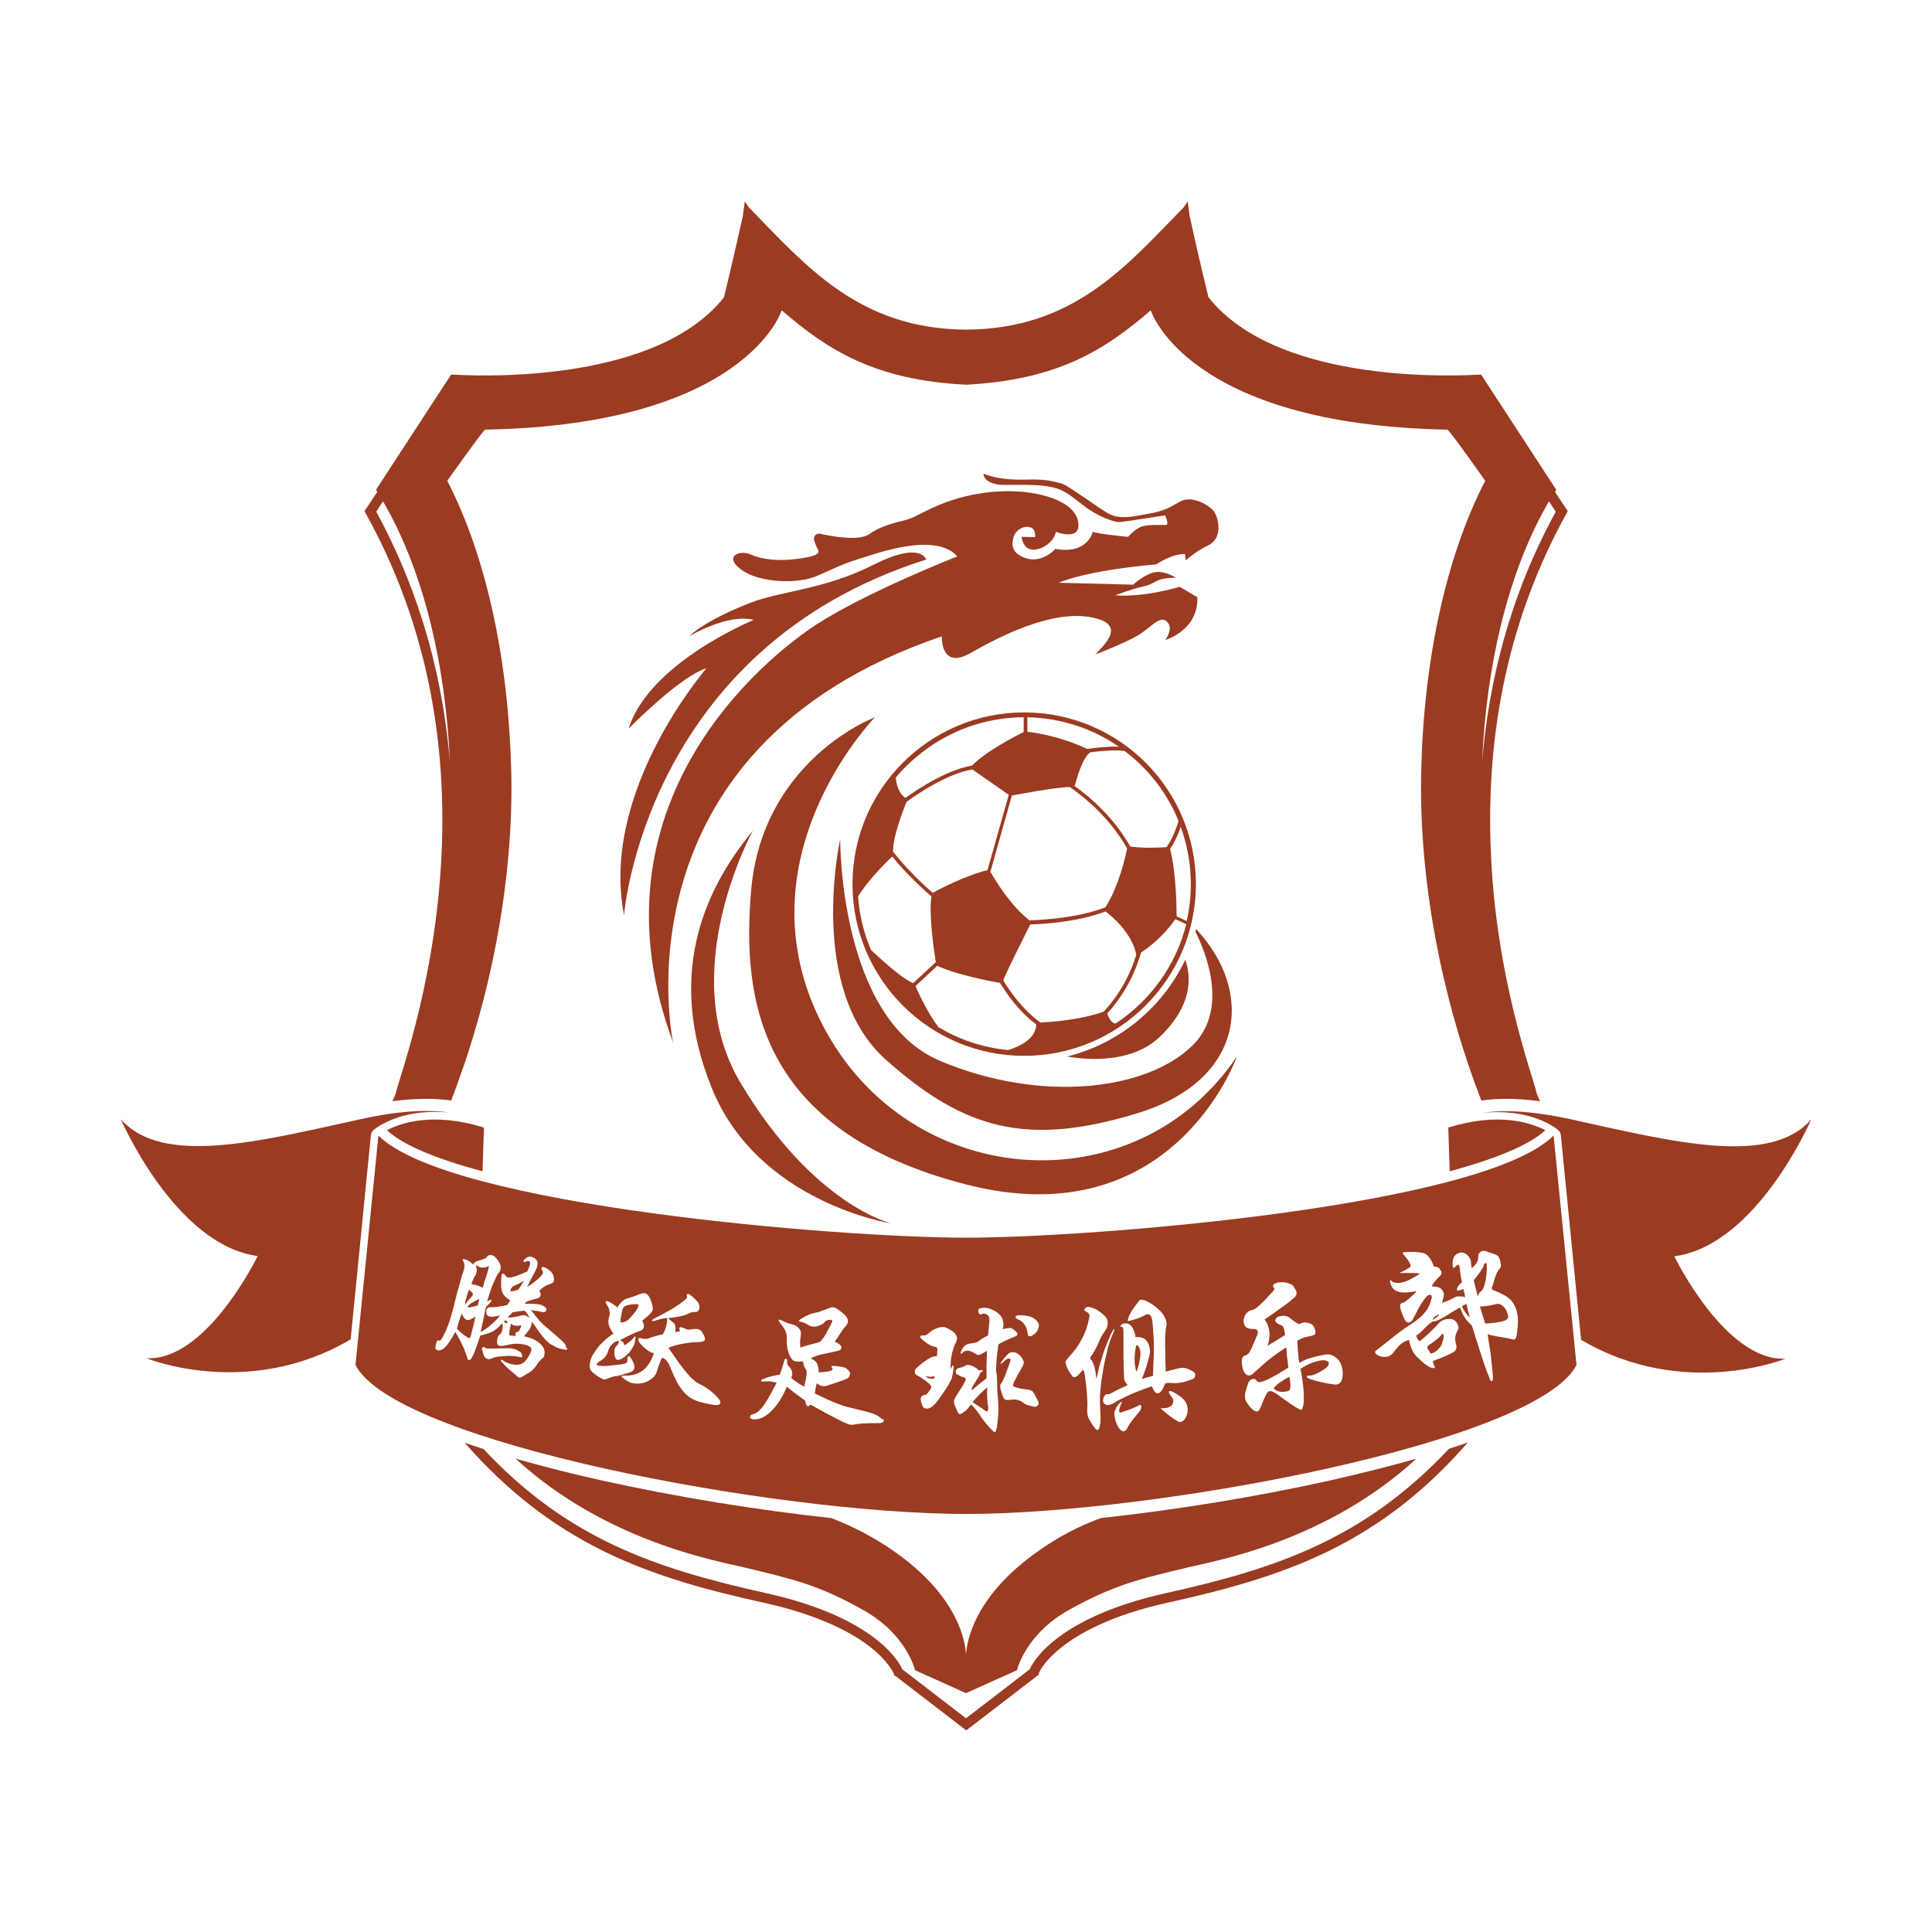
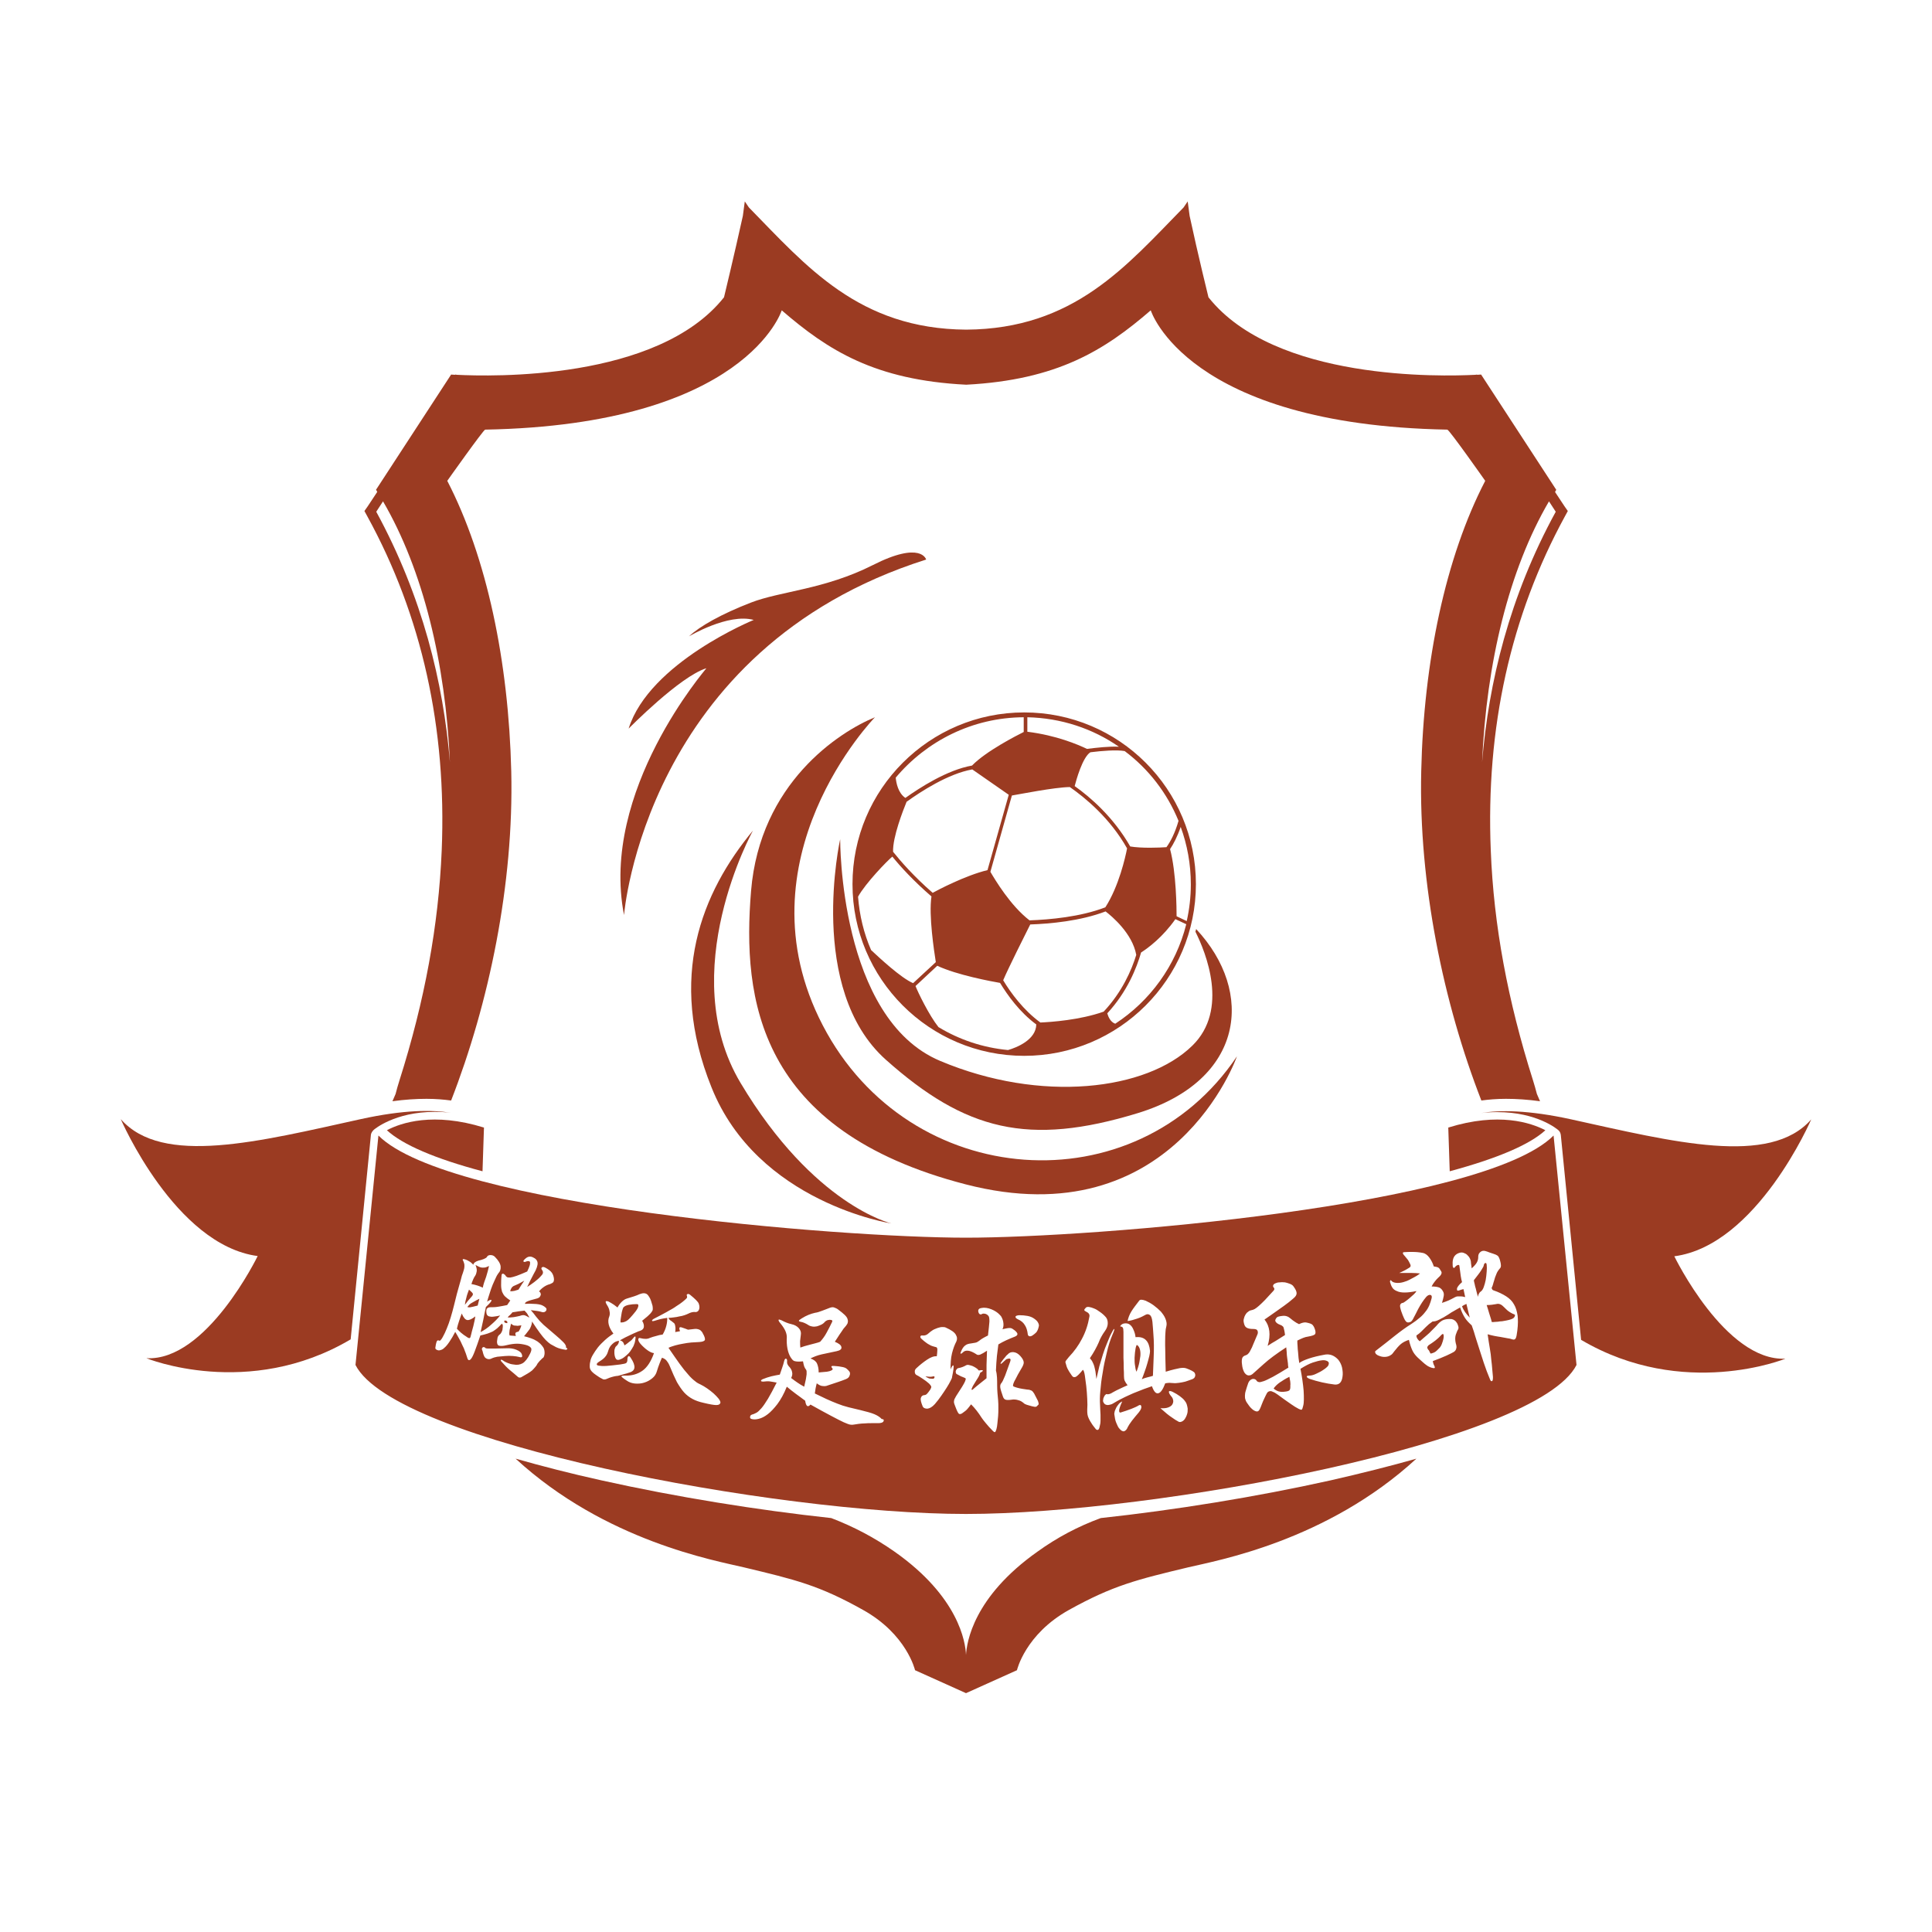
<svg xmlns="http://www.w3.org/2000/svg" version="1.1" x="0px" y="0px" viewBox="0 0 800 800" enable-background="new 0 0 800 800" xml:space="preserve">
  <g>
-     <path fill="#9B3B22" d="M441.8,437.5c15.8,2.6,29.9,0.1,38.5-8.2c12.9-12.4,13.3-23.8,10.5-31.9   C481.4,417.2,463.5,432.1,441.8,437.5z" />
    <path fill="#9B3B22" d="M258.4,378.9c0,0,8.6-110.3,125.1-147.2c0,0-2-7.9-22.1,2.3c-20,10.1-38.3,10.8-50.4,15.5   c-12.2,4.7-21.4,9.9-25.7,14c0,0,16.2-9.7,26.8-6.8c0,0-43.2,17.6-51.8,45c0,0,21.2-21.6,32.2-25   C292.6,276.8,248.3,327.4,258.4,378.9z" />
    <path fill="#9B3B22" d="M366.8,438.8c32.9,29.3,59,36,104.4,22.1c44.2-13.6,48.4-50.2,24.1-76.2c-0.1,0.4-0.2,0.7-0.3,1.1   c4.3,8.6,14,32.3-1.3,47.2c-18.9,18.5-62.6,23.9-104.4,6.3c-41.9-17.6-41.4-91.8-41.4-91.8S334,409.5,366.8,438.8z" />
    <path fill="#9B3B22" d="M512.2,437.4c-41.9,62.4-135.7,56-171.5-12.8C304.9,355.8,362.3,297,362.3,297   c-14.9,6.1-47.6,27.3-51.3,71.9c-3.7,44.6,2.7,99.2,88.8,121.5C485.9,512.7,512.2,437.4,512.2,437.4z" />
    <path fill="#9B3B22" d="M369.1,506.6c0,0-32.1-7.4-62.4-58.1c-27.5-45.9,5.1-104.6,5.1-104.6c-21.3,25.7-35.5,60.8-17.2,106.3   C313.7,498.1,369.1,506.6,369.1,506.6z" />
-     <path fill="#9B3B22" d="M390,263.5c0,0-0.7,14.1,11.9,6.9s33.3-17.6,49.3-14.9s6.1,11.5,2.3,15.5c0,0,12.2-4.6,17.7-7.9   s9-8.5,12-5.7s-0.7,7.6-0.7,7.6s13.7-3.8,13.3-17.7l-7.3-4.3c0,0-14.9,4.5-26.7,3.5c0,0,6.8-2.6,11-3.5s4.8-2,7.3-2.9   c2.6-0.9,6.8-0.9,6.8-0.9s-4.2-2.8-8.4-2.3c-4.3,0.6-9.3,5.2-9.3,5.2l-30.8-0.8c0,0,10.6-5,40.4-7.6c0,0,6.2-4.4,11.9-4.3l0.3,2.7   c0,0,3.4-3.4,9.5-6.4s4.1-12,1.7-14.5s-8.9-6.2-13.8-3.4c-4.9,2.9-7.1,3.9-12.7,4.9s-11.5,2.5-16,0.3c-4.6-2.2-17.7-12.5-20.8-13   c-3-0.5-4.6-1.7-14-1.4c-9.5,0.3-15-1.4-17.7-2.5c0,0-0.1,4.8,9.2,4.7c9.3-0.1,15-0.1,19.5,1s6.3,2.5,12.6,7.4   c6.2,4.9,13.2,7.1,15,7s18.9-2.8,18.9-2.8s2,4,0.3,4s-7.8-0.3-10.4,0.8s-5.2,4.1-5.2,4.1s-12.6-1.2-14.6-2.1c0,0-2,9.5-15.5,7.1   c0,0-5.3,6-12,3.9s-6.1-6.3-5.2-9.1s4.1-4.3,6.1-3.9c2,0.3,2.9,1.4,2.7,4.2l-5.6-0.1c0,0,0.5,5.2,4.7,5.3c4.3,0.1,9-3.7,9.5-7.4   c0,0,10.8,4.3,9.2-4.3c-1.6-8.6-16.5-12.9-30.9-12.5c-14.4,0.5-24.5,4.7-28.5,6.5c-2.3,1-5.4,2.6-7.6,3.7c-1.7,0.9-3.5,1.5-5.4,2   c-3.5,0.8-9.8,2.5-13.8,5.4c-4.2,3.2-15.3,1.2-20.7,0c-1.5-0.3-2.8,1.1-2.4,2.6c0.4,1.3,0.9,2.8,1.5,3.8c1.5,2.3-2.3,3.2-9.2,4.1   c-7,0.9-13.8,0.2-18.6-1.9c-4.7-2.1-11.4,0.9-3.7,6.4c7.7,5.5,23.5,5.9,31.4,2.4s10.8-5,17.3-7s31.5-11.4,40.6-1   c0,0-37.1,14.5-58.2,28.1c-21,13.6-96.5,74.1-59.4,173.4C278.6,432,252.6,310.1,390,263.5z" />
    <path fill="#9B3B22" d="M424.1,295c-39.2,0-71.1,31.8-71.1,71.1c0,39.2,31.8,71.1,71.1,71.1c39.2,0,71.1-31.8,71.1-71.1   S463.4,295,424.1,295z M488,339.9c-1.5,5.2-3.4,8.7-5,10.9c-2.9,0.2-10.3,0.5-15-0.3c-6.9-12.1-16.5-20.4-23-25   c0.6-2.3,3.2-11.9,6.5-14c4.8-0.6,10.8-1.1,14.2-0.5C475.6,318.4,483.3,328.4,488,339.9z M425.4,297c14,0.3,27.1,4.7,37.9,12.2   c-4-0.2-9.2,0.4-13.2,0.9c-3.8-1.8-12.6-5.6-24.7-7.1L425.4,297L425.4,297z M443,325.9c6.3,4.4,16.6,12.8,23.7,25.4   c-0.7,3.6-3.4,15.7-9,24.4c-10.4,4-23.1,5.1-31.4,5.4c-7.9-6.1-14.2-16.7-16.2-20.1l8.9-31.6C422.1,328.9,436.5,326,443,325.9z    M423.9,297v6.1c-2.8,1.4-15.6,7.9-21.4,13.9c-10.3,1.8-21.7,9.2-27.6,13.4c-3-2-3.8-6.2-4-8.4C383.6,306.9,402.6,297.1,423.9,297z    M375.4,332c5.7-4.1,17.1-11.6,27.2-13.4l15.1,10.5l-8.8,31.2c-9.2,2.2-20.9,8.4-22.7,9.4c-7.8-6.8-13.2-13-16.4-17   C369.6,346.6,374,335.4,375.4,332z M360.7,393.4c-3-6.9-4.8-14.3-5.4-22.1c3.1-5.6,12.1-14.9,14.2-16.6c3.4,4.2,8.8,10.1,16.2,16.5   c-1.2,7.8,1.1,22.7,1.8,27.2l-9.4,8.7C373.1,405,363.9,396.4,360.7,393.4z M417.4,434.8c-10.5-1-20.2-4.3-28.8-9.5   c-3.9-4.9-8.5-14.4-9.5-17l9-8.4c8,3.8,22.5,6.5,26,7.1c3.1,5.1,8.1,12.1,15,17.2C429,430.6,420.9,433.8,417.4,434.8z M430.8,423.4   c-7-5.1-12.3-12.3-15.4-17.5c2.1-5,9.3-19.3,11.2-23.1c8.3-0.3,20.7-1.4,31.2-5.4c2.6,2,11.1,9.1,12.7,18   c-1.9,6.2-5.8,15.3-13.5,23.5C447.1,422.4,435.2,423.2,430.8,423.4z M461.8,423.9c-2-0.7-2.9-2.9-3.3-4.3c8.3-9,12.2-18.9,14-25.2   c3-1.9,9-6.4,14.2-13.8l4.5,2.1C486.9,399.9,476.2,414.5,461.8,423.9z M487.2,379.4c0-2.9-0.1-18-2.7-27.8c1.4-2.1,3-5.1,4.4-9.2   c2.7,7.4,4.2,15.4,4.2,23.8c0,5.2-0.6,10.3-1.7,15.2L487.2,379.4z" />
    <path fill="#9B3B22" d="M378.9,691.6l21.1,9.5l21.1-9.5c0,0,3.4-14.9,21.6-25s28-12.5,49.3-17.6c11.8-2.8,57.3-10.8,94.5-45   c-10.9,3.1-22.9,6.1-35.6,9c-31,6.9-64.6,12.3-95.1,15.6c-9.5,3.5-18,8-26.2,13.9c-26.6,18.8-29.3,37.6-29.6,42.8   c-0.2-5.3-3-24.1-29.6-42.8c-8.3-5.8-16.8-10.3-26.2-13.9c-30.5-3.3-64.1-8.7-95.1-15.6c-12.7-2.8-24.7-5.9-35.6-9   c37.2,34.2,82.8,42.2,94.5,45c21.3,5.1,31.1,7.4,49.3,17.6C375.5,676.7,378.9,691.6,378.9,691.6z" />
    <path fill="#9B3B22" d="M182.9,352.2c-1.3,30.9-7,62.1-17.5,95.2c-0.6,1.8-1.1,3.7-1.6,5.6c-0.4,1-0.9,2-1.3,3   c5.1-0.7,9.8-1,14.1-1c3.9,0,7.2,0.3,10.2,0.7c15.7-40.3,26-89.6,24.9-136.3c-1.1-45.5-10.1-88.6-26.5-120.3c0,0,15-21.2,15.7-21.2   c108-2,122.8-49.4,122.8-49.4c19.1,16.5,38.5,28.9,76.4,30.8c37.8-2,57.3-14.3,76.4-30.8c0,0,14.8,47.4,122.8,49.4   c0.8,0,15.7,21.2,15.7,21.2c-16.4,31.6-25.5,74.8-26.5,120.3c-1.1,46.6,9.2,96,24.9,136.3c2.9-0.4,6.3-0.7,10.2-0.7   c4.3,0,9,0.3,14.1,1c-0.4-1-0.9-2-1.3-3c-0.5-1.9-1-3.7-1.6-5.6c-10.5-33.1-16.3-64.3-17.5-95.2c-2.1-50.7,8.2-97.2,30.7-138.4   l1.2-2.2l-1.4-2l-3.9-5.9c0.2-0.3,0.4-0.6,0.5-0.9l-31.1-47.7c0,0-0.6,0-1.6,0.1l-0.1-0.1l-0.7,0.1c-13.8,0.7-83,2.6-110.5-32.1   c0,0-4.3-17.4-7.8-33.7l-0.8-6l-1.7,2.5c-23.8,24.3-45.4,50.3-90,50.6c-44.5-0.3-66.2-26.3-90-50.6l-1.7-2.5l-0.8,6   c-3.6,16.3-7.8,33.7-7.8,33.7c-27.5,34.7-96.8,32.8-110.6,32.1l-0.7-0.1l-0.1,0.1c-1.1-0.1-1.6-0.1-1.6-0.1l-31.1,47.7   c0.2,0.3,0.4,0.6,0.5,0.9l-3.9,5.9l-1.4,2l1.2,2.2C174.7,255,185,301.5,182.9,352.2z M644.2,211.9c-19.2,35.1-27.8,70.7-30.5,103.7   c1.8-41.1,11.1-79.6,27.7-108L644.2,211.9z M158.6,207.6c16.6,28.4,25.9,67,27.7,108c-2.7-33-11.4-68.6-30.5-103.7L158.6,207.6z" />
-     <path fill="#9B3B22" d="M482.7,659.7c-48.6,10.8-56.3,31.5-56.3,31.5L400,711.5l-26.4-20.3c0,0-7.7-20.7-56.3-31.5   c-45.9-10.2-82.2-22.4-117.1-59.7c-2.7-0.9-5.3-1.7-7.8-2.6c17.4,19.8,35.6,34,57.1,44.7c21.8,10.8,45.1,16.8,67,21.6   c23.8,5.3,37,12.9,44,18.4c7.1,5.6,9.2,10.2,9.4,10.5l0.4,1.1l0.9,0.6l26.4,20.3l2.5,1.9l2.5-1.9l26.4-20.3l1-0.8l0.3-1   c0.2-0.4,2.2-4.9,9.4-10.5c7-5.5,20.2-13.2,44-18.4c21.9-4.9,45.1-10.8,67-21.6c21.6-10.7,39.8-24.9,57.1-44.7   c-2.5,0.9-5.1,1.7-7.8,2.6C564.8,637.3,528.6,649.5,482.7,659.7z" />
    <path fill="#9B3B22" d="M160.2,468c6.5,6,20,11.8,39.6,17l0.6-18.1C179.4,460.4,166.1,464.9,160.2,468z" />
    <path fill="#9B3B22" d="M154.7,467.9c0.3-0.3,8.8-7.5,25.3-7.5c2.2,0,4.5,0.1,6.8,0.4c-7.8-1.3-19.6-1.3-37.4,2.6   c-42.2,9.3-82.2,19.6-99.4,0c0,0,22.5,52.2,56.7,56.7c0,0-21.2,43.7-46.1,42.3c0,0,42.2,17.3,84.6-7.8l8.4-84.8   C153.7,469.2,154.1,468.5,154.7,467.9z" />
    <path fill="#9B3B22" d="M599.7,466.9l0.6,18.1c19.6-5.3,33.1-11,39.6-17C633.9,464.9,620.6,460.4,599.7,466.9z" />
    <path fill="#9B3B22" d="M693.3,520.2c34.2-4.5,56.7-56.7,56.7-56.7c-17.1,19.6-57.2,9.3-99.4,0c-17.8-3.9-29.6-3.9-37.4-2.6   c2.3-0.3,4.6-0.4,6.8-0.4c16.6,0,25,7.2,25.3,7.5c0.6,0.5,0.9,1.2,1,2l8.4,84.8c42.4,25,84.6,7.8,84.6,7.8   C714.4,563.8,693.3,520.2,693.3,520.2z" />
    <path fill="#9B3B22" d="M213.1,548.9c-0.3-0.1-0.6-0.1-0.8-0.3c-0.2-0.1-0.5-0.3-0.7-0.5c-0.2,1-0.4,1.9-0.6,2.7   c-0.1,0.8-0.2,1.6,0,2.2l2.6,0.2c-0.2-0.6-0.3-1-0.1-1.3c0.1-0.2,0.5-0.4,1.2-0.5c0.3-0.4,0.5-0.8,0.7-1.2s0.3-0.9,0.5-1.4   c-0.6,0.1-1.2,0.1-1.6,0.2C213.7,548.9,213.4,548.9,213.1,548.9z" />
    <path fill="#9B3B22" d="M208.9,546.8c-0.3,0.7,0.1,1,1.1,1.1c0.2-0.4,0.1-0.6-0.2-0.9C209.5,546.8,209.2,546.8,208.9,546.8z" />
    <path fill="#9B3B22" d="M195,539.7c-0.4,0.3-0.7,0.5-0.9,0.8c-0.2,0.2-0.4,0.5-0.6,0.7c0.3,0.1,0.8,0.2,1.3,0.1   c0.6-0.1,1.5-0.3,3-0.7l0.7-2.8c-0.9,0.4-1.6,0.8-2.1,1.1C195.8,539.2,195.4,539.5,195,539.7z" />
    <path fill="#9B3B22" d="M201.3,528.7c0.5-1.6,0.9-3.1,1.2-4.5c-0.5,0.3-1,0.4-1.4,0.6c-0.4,0.1-0.9,0.1-1.3,0.1   c-0.4,0-0.9-0.1-1.3-0.3c-0.5-0.2-1-0.5-1.6-0.8c0.4,1,0.6,1.9,0.5,2.6c-0.1,0.7-0.3,1.3-0.6,1.8c-0.6,0.8-1.1,2-1.6,3.5   c1.7,0.3,3.3,0.8,4.7,1.5C200.2,531.7,200.7,530.3,201.3,528.7z" />
    <path fill="#9B3B22" d="M400,512.5c-52.5,0-214.1-13.1-243.3-42.3c-9.5,95-9.5,95-9.5,95c16.2,32,174.2,61.7,252.8,61.7   s236.6-29.7,252.8-61.7c0,0,0,0-9.5-95C614.1,499.5,452.5,512.5,400,512.5z M203.8,562.4c-0.7,0.4-1.3,0.5-2,0.3   c-0.6-0.2-1.1-0.6-1.3-1.1s-0.4-0.9-0.5-1.4s-0.2-0.9-0.4-1.3c-0.1-0.2-0.1-0.4,0-0.6c0.1-0.2,0.2-0.3,0.3-0.4   c0.1-0.1,0.3-0.1,0.5-0.1s0.3,0.1,0.5,0.3c0.1,0.1,0.2,0.2,0.4,0.2c0.2,0.1,0.7,0.1,1.3,0.1s1.5,0,2.6,0s2.6-0.1,4.4-0.1   c1.6-0.1,3,0.1,4.2,0.6s2,1.1,2.2,1.7c0.5,1.2,0.2,1.7-1,1.3c-0.7-0.2-1.5-0.3-2.6-0.4c-1.1-0.1-2.2-0.1-3.3,0s-2.2,0.2-3.2,0.3   C204.9,562,204.2,562.2,203.8,562.4z M234.8,558.7c-0.2,0.2-0.4,0.3-0.7,0.2c-0.6-0.1-1.3-0.2-2-0.4s-1.3-0.4-1.9-0.7   c-0.8-0.4-1.5-0.8-2.2-1.2c-0.6-0.4-1.3-1-2-1.7s-1.5-1.7-2.4-2.9s-2-2.8-3.3-4.8c0,0.5-0.1,0.9-0.2,1.3c-0.1,0.4-0.3,0.8-0.5,1.3   s-0.6,1-1,1.5s-0.9,1.2-1.6,2c1.2,0.3,2.2,0.6,3,0.9c0.8,0.3,1.5,0.6,2.1,1c0.6,0.3,1.1,0.8,1.6,1.2c0.5,0.5,0.9,1,1.3,1.6   c0.2,0.3,0.3,0.7,0.4,1.1c0.1,0.4,0.1,0.9,0.1,1.3c0,0.4-0.1,0.8-0.2,1.1c-0.1,0.3-0.2,0.6-0.4,0.7c-0.1,0.1-0.3,0.2-0.6,0.5   c-0.2,0.2-0.4,0.5-0.7,0.7c-0.2,0.2-0.4,0.5-0.6,0.7c-0.2,0.2-0.3,0.4-0.4,0.5c-0.3,0.6-0.6,1.1-1,1.5c-0.4,0.5-0.8,0.9-1.3,1.4   c-0.5,0.4-1.2,0.9-1.9,1.3c-0.7,0.4-1.6,0.9-2.6,1.5c-0.5,0.2-1,0.2-1.4-0.2c-1-0.9-2.1-1.8-3.3-2.8s-2.1-2-3-3   c-0.6-0.6-0.9-1-0.7-1.2c0.1-0.2,0.6,0,1.4,0.6c0.3,0.2,0.8,0.4,1.5,0.7s1.4,0.5,2.3,0.6c1.5,0.3,2.7,0.1,3.8-0.5   c1-0.6,2.1-1.9,3.1-4c0.5-1,0.7-1.8,0.4-2.3s-1-1-2.2-1.3s-2.4-0.5-3.6-0.5c-1.2,0-2.7,0.2-4.3,0.6c-1.5,0.4-2.6,0.4-3.2,0.2   c-0.6-0.2-0.8-0.8-0.8-1.7c0.1-0.9,0.2-1.5,0.3-1.9c0.2-0.4,0.4-0.7,0.8-1c0.3-0.2,0.6-0.6,0.8-1s0.4-0.9,0.4-1.4   c0.1-0.5,0.1-0.9,0.1-1.3c0-0.4-0.2-0.6-0.4-0.8c-0.7,0.7-1.3,1.4-1.9,1.9c-0.6,0.5-1.2,0.9-1.8,1.3c-0.6,0.3-1.4,0.6-2.2,0.9   c-0.8,0.3-1.8,0.5-3,0.8c-0.9,2.7-1.7,4.9-2.3,6.5s-1.1,2.6-1.5,3.1c-0.7,0.9-1.3,0.8-1.6-0.3c-0.3-0.8-0.5-1.7-0.9-2.6   c-0.3-0.9-0.7-1.9-1.2-2.8c-0.4-1-0.9-1.9-1.4-2.8c-0.5-0.9-1-1.8-1.5-2.6c-0.8,1.6-1.6,2.9-2.4,4.1c-0.8,1.2-1.5,2-2.1,2.5   c-0.5,0.5-1,0.8-1.5,0.9c-0.5,0.2-0.9,0.2-1.2,0.1c-0.3-0.1-0.6-0.2-0.8-0.4s-0.3-0.5-0.2-0.8c0.2-1.6,0.5-2.5,0.7-2.7   c0.2-0.3,0.6-0.2,1.1,0c0.3-0.2,0.8-0.7,1.3-1.7c0.5-0.9,1.1-2.1,1.6-3.4c0.6-1.4,1.1-2.9,1.6-4.5c0.5-1.7,1-3.4,1.4-5.1   c0.2-0.7,0.4-1.6,0.7-2.8s0.6-2.5,1-3.8s0.7-2.6,1.1-3.9c0.3-1.3,0.6-2.3,0.9-3c0.2-0.7,0.4-1.2,0.5-1.7s0.1-0.8,0.1-1.2   c0-0.3,0-0.6-0.1-0.9c-0.1-0.3-0.2-0.5-0.3-0.9c-0.6-0.9-0.3-1.1,0.7-0.8c0.6,0.2,1.1,0.4,1.7,0.8c0.6,0.3,1.1,0.8,1.7,1.4   c0.1-0.7,0.8-1.3,2.1-1.7c0.9-0.2,1.6-0.4,2.3-0.7s1-0.5,1.2-0.8c0.3-0.6,0.8-0.8,1.5-0.8s1.3,0.2,1.8,0.7c1.5,1.5,2.3,2.9,2.4,4   c0.1,1.1-0.2,2.1-0.9,2.8c-0.2,0.3-0.6,0.8-1,1.7s-0.9,1.9-1.4,3.1c-0.5,1.2-0.9,2.4-1.3,3.7c-0.4,1.3-0.8,2.4-1,3.3   c1.1-0.8,1.7-0.9,1.8-0.6c0.1,0.4-0.7,1.3-2.3,2.8c-0.4,1.9-0.8,3.7-1.1,5.4c-0.4,1.7-0.7,3.3-1.1,5c1.5-0.8,3-1.8,4.4-3.1   c1.5-1.3,2.7-2.5,3.7-3.8c-1.1,0.3-2.1,0.4-2.8,0.5s-1.3,0-1.7-0.1s-0.7-0.3-0.9-0.6s-0.3-0.6-0.3-1c-0.1-0.8,0-1.4,0.3-1.7   s0.7-0.5,1.4-0.5c0.9,0,1.9,0,3.1-0.2c1.2-0.2,2.4-0.4,3.8-0.7c0.5-0.7,0.9-1.3,1.3-1.9c-0.9-0.6-1.7-1.2-2.2-1.7s-0.9-1.2-1.2-1.9   c-0.2-0.7-0.4-1.6-0.4-2.7c0-1.1,0-2.5,0.2-4.2c0-0.4,0.2-0.5,0.5-0.6c0.3,0,0.6,0.2,1,0.6c0.2,0.4,0.4,0.6,0.7,0.8   s0.7,0.2,1.4,0.2c0.6-0.1,1.5-0.3,2.6-0.7s2.6-1,4.4-1.8c0.5-1,0.8-1.8,1-2.4c0.2-0.6,0.2-1.1,0.2-1.4c-0.1-0.3-0.3-0.5-0.6-0.5   s-0.7,0-1.1,0.2c-0.5,0.2-0.8,0.2-1,0s0-0.5,0.4-0.9c0.6-0.6,1.2-1,1.7-1.1s1.1-0.1,1.7,0.2c1.2,0.5,1.9,1.3,2,2.3   s-0.4,2.6-1.6,4.6c-0.5,0.9-0.9,1.8-1.4,2.7c-0.4,0.9-0.9,1.9-1.3,2.7c0.9-0.6,1.9-1.2,2.9-2s1.9-1.5,2.6-2.3c0.6-0.6,0.9-1,1-1.4   s0-0.9-0.4-1.4c-0.3-0.4-0.3-0.8,0-1c0.3-0.3,0.8-0.2,1.4,0.1c1.3,0.7,2.2,1.4,2.7,2.1c0.5,0.7,0.8,1.6,0.9,2.7   c0,0.5-0.1,0.9-0.3,1.2s-0.7,0.5-1.3,0.8c-1.2,0.3-2.1,0.8-2.9,1.4c-0.8,0.6-1.4,1.2-1.7,1.7c0.3,0.1,0.5,0.3,0.6,0.6   s0.2,0.5,0.1,0.8c-0.1,0.3-0.2,0.6-0.4,0.8c-0.2,0.3-0.5,0.4-0.9,0.6c-1.2,0.3-2.2,0.6-2.9,0.8s-1.2,0.4-1.6,0.6   c-0.3,0.2-0.5,0.3-0.6,0.5c-0.1,0.1-0.1,0.3-0.1,0.4c1.3-0.1,2.5-0.1,3.4,0c0.9,0,1.7,0.1,2.3,0.2c0.7,0.1,1.2,0.3,1.6,0.5   c0.4,0.2,0.9,0.5,1.3,0.9c0.2,0.2,0.3,0.4,0.3,0.6c0,0.3-0.1,0.5-0.2,0.7c-0.2,0.2-0.4,0.4-0.7,0.5s-0.8,0.1-1.3-0.1   c-0.6-0.2-1.3-0.3-2-0.4c-0.7-0.1-1.5-0.2-2.3-0.3c0.9,1,1.6,1.9,2.1,2.6c0.6,0.7,1.1,1.3,1.6,1.9c0.5,0.5,1.1,1.1,1.6,1.6   c0.6,0.5,1.3,1.1,2.1,1.8c0.7,0.6,1.6,1.4,2.8,2.4s2.3,2,3.3,3c0.4,0.4,0.7,0.8,0.9,1.2s0.2,0.8,0.2,1.1   C235.1,558.3,235,558.5,234.8,558.7z M253.3,570.2c-0.7,0.2-1.2,0.4-1.4,0.5c-0.4,0.2-0.8,0.3-1,0.4c-0.3,0.1-0.5,0.1-0.8,0.1   s-0.5-0.1-0.8-0.3c-0.3-0.1-0.7-0.4-1.1-0.6c-1-0.6-1.7-1.2-2.3-1.6c-0.6-0.5-1-0.9-1.3-1.4s-0.4-1-0.4-1.5s0-1.2,0.2-1.9   c0.1-0.9,0.5-1.9,1.1-2.9s1.3-2.1,2.1-3.1s1.8-2,2.9-3c1.1-1,2.3-1.9,3.5-2.7c-2-2.6-2.6-5-1.7-7.1c0.2-0.6,0.3-1.3,0.1-2.1   c-0.1-0.9-0.5-1.8-1.1-2.7c-0.3-0.5-0.5-0.9-0.5-1.2s0.2-0.4,0.6-0.3c0.4,0,0.9,0.3,1.6,0.7c0.7,0.4,1.6,1,2.7,1.9   c0.4-0.8,1-1.6,1.7-2.3c0.8-0.8,1.5-1.2,2.2-1.4c1-0.3,2-0.6,2.9-0.9c0.9-0.3,1.7-0.6,2.3-0.9c0.6-0.2,1.2-0.4,1.7-0.4   s1,0.1,1.4,0.4c0.4,0.3,0.8,0.9,1.2,1.6c0.4,0.8,0.7,1.8,1.1,3.2c0.1,0.5,0.1,1,0.1,1.4s-0.2,0.8-0.5,1.2s-0.7,0.9-1.4,1.5   c-0.6,0.6-1.5,1.2-2.5,2.1c0.6,1,0.8,1.8,0.7,2.6c-0.1,0.7-0.6,1.2-1.4,1.5c-0.5,0.1-1.1,0.4-1.8,0.7c-0.7,0.3-1.4,0.6-2.2,1   c-0.8,0.4-1.5,0.7-2.3,1.1c-0.8,0.4-1.5,0.8-2.2,1.2c0.5,0.2,0.9,0.3,1.1,0.6c0.3,0.2,0.5,0.7,0.8,1.5c0.6-0.4,1.3-0.9,2-1.5   c0.8-0.5,1.3-1.1,1.6-1.5c0.9-1.2,1.2-0.9,0.8,1.1c-0.1,0.7-0.4,1.5-0.7,2.2c-0.4,0.7-0.8,1.4-1.3,2.1c-0.5,0.7-1.1,1.3-1.7,1.8   s-1.2,1-1.8,1.3c-1.4,0.7-2.2,0.7-2.6-0.2c-0.2-0.3-0.3-0.8-0.4-1.2c-0.1-0.5-0.1-1-0.1-1.4c0-0.5,0-0.9,0.2-1.4   c0.1-0.4,0.3-0.8,0.6-1c0.7-0.6,1.1-1.3,1.1-2.2c-1,0.1-1.9,0.5-2.7,1.3c-0.9,0.8-1.4,1.7-1.7,2.7s-0.6,1.8-1.2,2.5   c-0.5,0.7-1.4,1.4-2.7,2.2c-0.6,0.4-0.9,0.7-0.9,1s0.2,0.5,0.9,0.6c0.6,0.1,1.6,0.2,3.1,0.1c1.4-0.1,3.3-0.3,5.7-0.6   c1.4-0.2,2.2-0.4,2.5-0.6c0.3-0.3,0.5-0.7,0.5-1.4s0.1-1.1,0.4-1.4c0.2-0.2,0.6,0,1,0.7c1.1,1.6,1.6,3,1.5,4s-0.8,1.7-2.3,2.1   c-0.5,0.2-1.2,0.4-2,0.6c-0.8,0.2-1.6,0.5-2.5,0.7C254.7,569.8,254,570,253.3,570.2z M296.6,581.8c-1,0-2.7-0.3-5.2-0.9   c-1.8-0.4-3.3-0.9-4.6-1.6c-1.3-0.7-2.5-1.6-3.5-2.7c-1-1.1-2-2.6-3-4.3c-0.9-1.8-1.9-4-3-6.7c-0.4-1-0.9-1.7-1.3-2.2   s-1-0.9-1.9-1.2c-0.3,0.6-0.6,1.4-1,2.4c-0.4,1.1-0.8,2.1-1.1,3.2c-0.3,1.1-0.9,2.1-1.9,2.9c-1,0.8-2,1.4-3.3,1.8   c-1.2,0.4-2.5,0.5-3.8,0.4s-2.5-0.5-3.6-1.3c-1.4-0.9-2.1-1.5-2.1-1.7s0.5-0.3,1.6-0.3c2.7,0.1,5.1-0.6,7.1-2s3.6-3.9,4.8-7.3   c-1.2-0.1-2.9-1.1-4.9-3.1c-1.1-1.1-1.6-1.9-1.6-2.5s0.3-0.8,0.9-0.6c0.8,0.2,1.5,0.3,2.1,0.3s1.2-0.1,1.8-0.4   c0.8-0.3,1.7-0.6,2.6-0.8c0.9-0.3,1.8-0.5,2.7-0.6c0.7-1.2,1.2-2.4,1.5-3.6c0.3-1.1,0.4-2.2,0.4-3.3c-1.1,0.2-2.1,0.3-2.8,0.5   c-0.7,0.2-1.5,0.4-2.4,0.7c-0.7,0.2-1.1,0.2-1.1,0c-0.1-0.2,0.2-0.5,0.7-0.8c0.8-0.4,1.7-0.9,2.7-1.4c0.9-0.5,1.8-1,2.6-1.4   c0.8-0.5,1.6-0.9,2.3-1.3c0.7-0.4,1.3-0.8,1.7-1.1c1.1-0.7,2-1.3,2.6-1.8s1.1-0.9,1.4-1.2s0.5-0.5,0.5-0.7s0-0.3,0-0.4   c-0.2-0.5-0.2-0.8,0.1-0.9c0.3-0.2,0.7-0.1,1.1,0.2c1,0.8,1.9,1.6,2.5,2.2c0.6,0.6,1.1,1.2,1.2,1.7c0.3,0.9,0.3,1.7,0,2.4   c-0.3,0.6-0.8,0.9-1.4,0.9c-0.6-0.1-1.2,0-1.6,0.1s-0.9,0.3-1.5,0.6c-0.4,0.2-0.9,0.4-1.5,0.6c-0.6,0.2-1.3,0.4-2.1,0.5   c-0.7,0.2-1.5,0.3-2.3,0.4c-0.8,0.1-1.5,0.2-2.2,0.2c0.1,0.3,0.3,0.6,0.5,0.8s0.5,0.4,0.7,0.5c0.4,0.3,0.7,0.6,1,0.8   s0.4,0.5,0.5,0.8s0.1,0.7,0.2,1.2c0,0.5,0,1.1-0.1,1.8c0.4-0.1,0.8-0.2,1.1-0.2c0.3-0.1,0.6-0.1,0.9-0.2c-0.2-0.5-0.3-0.8-0.3-1.1   s0-0.4,0.3-0.5c0.2-0.1,0.6,0,1.1,0.2s1.3,0.4,2.2,0.8c1.1-0.1,1.9-0.2,2.6-0.3s1.2,0,1.6,0.1s0.8,0.3,1.1,0.6   c0.3,0.3,0.6,0.6,0.8,1.1c0.7,1.2,1,2.1,0.9,2.7c-0.2,0.5-0.9,0.8-2.3,0.9c-1.1,0.1-2.2,0.1-3.4,0.2c-1.2,0.1-2.3,0.3-3.4,0.5   s-2.2,0.4-3.2,0.7s-2,0.6-2.8,1c1.8,2.6,3.3,4.8,4.6,6.6c1.3,1.8,2.5,3.3,3.6,4.5c1,1.2,2,2.1,2.8,2.7c0.8,0.7,1.6,1.1,2.3,1.4   c0.8,0.4,1.7,0.9,2.7,1.6c1,0.7,1.9,1.4,2.7,2.1c0.8,0.7,1.5,1.5,2.1,2.2c0.5,0.7,0.8,1.3,0.7,1.7   C298.1,581.5,297.6,581.8,296.6,581.8z M365.8,588.6c-0.3,0.5-1.1,0.7-2.2,0.7c-0.9,0-1.8,0-2.7,0c-1,0-1.9,0-2.8,0.1   c-0.9,0-1.7,0.1-2.6,0.2c-0.8,0.1-1.5,0.2-2,0.3c-0.4,0.1-0.9,0.1-1.5,0s-1.5-0.5-2.7-1c-1.2-0.6-2.9-1.4-5.1-2.6   c-2.2-1.2-5.1-2.7-8.6-4.7c-0.5,0.6-1,0.8-1.3,0.6c-0.4-0.2-0.7-0.9-0.9-2.2c-1.3-1-2.6-1.9-3.8-2.8c-1.2-0.9-2.5-1.9-3.8-3   c-1.2,3-2.5,5.3-3.9,7.2c-1.4,1.8-2.7,3.2-4,4.2s-2.5,1.6-3.7,1.9c-1.2,0.3-2.1,0.3-2.9,0.1c-0.5-0.1-0.8-0.4-0.7-0.9   c0-0.5,0.3-0.8,0.9-1c0.5-0.1,1.1-0.4,1.7-0.7s1.3-1,2.1-1.9c0.8-0.9,1.7-2.3,2.7-3.9c1-1.7,2.2-3.9,3.6-6.7   c-1.1-0.2-2.1-0.4-2.9-0.5s-1.7,0-2.7,0.1c-0.5,0-0.8-0.1-0.9-0.3c0-0.2,0.2-0.5,0.7-0.7c1.2-0.5,2.4-0.9,3.6-1.2s2.4-0.5,3.5-0.7   c0.4-1.1,0.7-2,1-2.9s0.6-1.8,0.8-2.7c0.2-0.8,0.5-1.1,0.8-1s0.5,0.5,0.4,1.2c0,0.4,0,0.7,0.1,0.9s0.2,0.5,0.5,0.9   c0.9,0.9,1.4,1.8,1.5,2.6c0.2,0.8,0,1.6-0.4,2.4c0.9,0.7,1.7,1.3,2.6,1.9c0.9,0.6,1.8,1.2,2.8,1.7c0.3-1.2,0.5-2.3,0.7-3.1   c0.1-0.8,0.2-1.5,0.3-2c0-0.5,0-1,0-1.2c0-0.3-0.1-0.5-0.2-0.7c-0.4-0.5-0.6-0.9-0.8-1.4c-0.2-0.5-0.3-1.2-0.5-2.1   c-0.9,0.1-1.6,0.1-2.1,0.1s-1-0.1-1.4-0.2c-0.4-0.1-0.7-0.4-0.9-0.6c-0.3-0.3-0.5-0.7-0.8-1.1c-1.1-1.9-1.7-4.7-1.5-8.2   c0-0.8-0.2-1.7-0.6-2.6c-0.4-0.9-1.1-2-2.1-3.2c-0.6-0.7-0.8-1.2-0.7-1.4c0.1-0.2,0.5-0.1,1.2,0.2c1.3,0.7,2.7,1.3,4.1,1.6   s2.4,0.9,3.1,1.7s1,1.7,0.8,2.8c-0.1,0.7-0.2,1.5-0.3,2.5c0,1,0,1.9,0.1,2.7c0.5-0.2,1.1-0.4,1.8-0.6c0.7-0.2,1.4-0.4,2.2-0.6   c0.8-0.2,1.5-0.4,2.3-0.6c0.8-0.2,1.4-0.4,1.9-0.6c1-1.1,1.9-2.3,2.7-3.8c0.8-1.5,1.6-3,2.3-4.5c0.1-0.3,0.1-0.5-0.1-0.6   s-0.5-0.2-0.9-0.2c-0.3,0-0.7,0.1-1.1,0.2c-0.4,0.2-0.7,0.4-0.9,0.6c-0.4,0.5-0.9,0.9-1.5,1.2s-1.2,0.5-1.8,0.7   c-0.6,0.1-1.2,0.2-1.8,0.1c-0.6-0.1-1-0.2-1.4-0.4c-0.8-0.5-1.5-0.9-2-1.1c-0.5-0.2-1-0.4-1.7-0.5c-0.4-0.1-0.6-0.2-0.6-0.4   s0.4-0.5,1.2-1c1.9-1.2,3.7-1.9,5.5-2.3c0.8-0.1,1.8-0.4,2.8-0.8c1-0.4,2.2-0.8,3.4-1.3c0.6-0.2,1.2-0.3,1.7-0.1s1.1,0.4,1.6,0.8   c1.2,0.9,2.2,1.7,2.8,2.3c0.7,0.7,1.1,1.3,1.2,1.9c0.2,0.6,0.1,1.1-0.1,1.7c-0.3,0.5-0.7,1.1-1.2,1.6c-0.3,0.3-0.6,0.7-0.9,1.2   s-0.7,1-1.1,1.6s-0.7,1.1-1.1,1.7c-0.3,0.5-0.7,1-0.9,1.4c1.7,0.7,2.6,1.4,2.7,2.2c0.2,0.8-0.5,1.4-2,1.7c-2.3,0.5-4.3,0.9-6.1,1.3   c-1.8,0.4-3.3,1-4.7,1.7c1.4,0.5,2.3,1.2,2.7,2.1c0.4,0.9,0.7,2.1,0.7,3.7c1.4-0.1,2.6-0.2,3.4-0.3s1.4-0.3,1.8-0.5   s0.5-0.4,0.6-0.5c0-0.2-0.1-0.4-0.2-0.5c-0.3-0.3-0.4-0.5-0.3-0.7s0.4-0.2,0.9-0.2c0.8,0.1,1.6,0.1,2.2,0.2   c0.6,0.1,1.2,0.2,1.7,0.3s1,0.3,1.4,0.6s0.8,0.7,1.2,1.2c0.3,0.4,0.4,1,0.1,1.7c-0.2,0.7-0.8,1.2-1.6,1.5c-1,0.4-2.1,0.8-3.3,1.2   c-1.2,0.4-2.8,0.9-4.8,1.6c-0.4,0.1-1,0.1-1.7,0s-1.4-0.5-2.2-1.1c-0.2,0.8-0.4,1.6-0.5,2.2c-0.1,0.7-0.2,1.3-0.3,2   c1.7,0.8,3.3,1.6,4.8,2.3s3,1.3,4.5,1.9c1.5,0.6,3,1.1,4.6,1.5s3.2,0.8,5,1.2c2.4,0.6,4.4,1.1,5.8,1.7c1.4,0.6,2.4,1.3,3,2   C366,587.6,366.1,588.1,365.8,588.6z M393.6,571.8c-0.4,0.8-0.9,1.7-1.6,2.8c-0.6,1-1.4,2.1-2.2,3.3c-0.8,1.2-1.7,2.3-2.7,3.5   c-1.1,1.2-2.1,1.8-3.1,1.9c-1,0-1.7-0.3-2-1.1c-0.6-1.5-0.9-2.6-0.7-3.3c0.2-0.7,0.6-1.1,1.3-1.2c0.5,0,0.9-0.2,1.2-0.5   c0.3-0.3,0.8-0.9,1.4-1.8c0.3-0.5,0.5-1,0.4-1.3s-0.4-0.7-0.9-1.2c-0.8-0.7-1.7-1.4-2.8-2.1c-1-0.7-1.9-1.2-2.5-1.5   c-0.3-0.2-0.6-0.6-0.6-1.2c-0.1-0.6,0.2-1.2,0.7-1.6c1.5-1.4,2.9-2.5,4.4-3.5s2.8-1.5,4-1.4c0.1-0.8,0.2-1.5,0.2-2s0.1-0.9,0-1.1   c0-0.2-0.1-0.4-0.2-0.5s-0.2-0.2-0.4-0.2c-0.5-0.1-1-0.3-1.4-0.4c-0.4-0.1-0.8-0.3-1.3-0.6c-0.4-0.2-0.9-0.5-1.4-0.9   s-1.1-0.8-1.7-1.4c-0.5-0.4-0.7-0.8-0.6-1.1s0.4-0.5,0.9-0.4c0.9,0.1,1.8-0.2,2.5-0.9c0.5-0.5,1.1-0.9,1.7-1.3   c0.6-0.4,1.3-0.6,2-0.9c0.7-0.2,1.3-0.4,1.9-0.4s1.1,0,1.5,0.2c2.2,1,3.6,1.9,4.2,3c0.6,1,0.6,1.9,0.2,2.8   c-0.7,1.3-1.3,2.9-1.8,4.9s-0.6,4.2-0.6,6.6c0.6-1.4,1.1-1.9,1.2-1.5c0.2,0.4,0,2-0.6,4.8C394.3,570.4,394,571,393.6,571.8z    M412.9,573.6c0,2.2,0.2,4.2,0.4,6.2c0.1,1,0.1,2.1,0.1,3.3c0,1.1,0,2.2-0.1,3.3s-0.2,2.1-0.3,3c-0.1,1-0.2,1.7-0.4,2.4   c-0.2,0.7-0.4,1.1-0.6,1.2c-0.2,0.1-0.5-0.1-0.8-0.4c-1.2-1.2-2.2-2.3-3-3.3s-1.4-1.7-1.7-2.2c-0.7-1.1-1.4-2.1-2.1-3   s-1.5-1.8-2.3-2.6c-0.5,0.7-1,1.3-1.5,1.9c-0.5,0.6-1.2,1.1-1.9,1.6c-0.6,0.5-1.1,0.6-1.5,0.5c-0.3-0.1-0.7-0.8-1.2-2   c-0.3-0.7-0.5-1.3-0.7-1.8s-0.3-0.9-0.3-1.2c0-0.4,0.1-0.7,0.2-1.1c0.2-0.4,0.4-0.8,0.7-1.3c1.1-1.7,1.9-3,2.5-3.9   c0.6-1,1-1.7,1.2-2.2s0.3-0.9,0.3-1c0-0.2-0.1-0.3-0.3-0.4c-0.5-0.2-1.1-0.5-1.7-0.7c-0.6-0.3-1.2-0.6-1.7-0.9   c-0.2-0.1-0.4-0.3-0.4-0.6c-0.1-0.3-0.1-0.5,0-0.8s0.2-0.5,0.4-0.7c0.2-0.2,0.4-0.4,0.7-0.4c1.1-0.2,2.2-0.6,3.2-1.2   c0.2-0.1,0.6-0.2,1-0.1c0.5,0.1,0.9,0.2,1.5,0.4c0.5,0.2,1,0.5,1.5,0.8s0.9,0.7,1.2,1.1c1.1-0.2,1.6-0.2,1.7,0   c0,0.2-0.3,0.5-1.1,0.9c-0.2,0.6-0.4,1.1-0.6,1.5s-0.6,1-1.1,1.8c-0.6,1-1.1,1.8-1.4,2.3c-0.3,0.6-0.4,1-0.5,1.2   c0,0.2,0,0.3,0.2,0.3s0.4-0.2,0.6-0.4c0.7-0.6,1.5-1.3,2.4-2s1.9-1.5,3-2.4c0-0.7,0-1.6,0-2.5c0-1,0-1.9,0-3c0-1,0.1-2.1,0.1-3.1   s0.1-2,0.1-2.8c-1.2,0.8-2.1,1.3-2.8,1.6c-0.6,0.2-1.1,0.2-1.4,0c-1.5-1-2.7-1.5-3.6-1.6s-1.7,0.1-2.3,0.8   c-0.3,0.3-0.6,0.5-0.8,0.4c-0.2,0-0.1-0.4,0.2-1c0.5-1.2,1.1-2,1.7-2.4c0.6-0.5,1.4-0.7,2.3-0.8c0.6-0.1,1.3-0.2,1.8-0.3   c0.6-0.1,1.1-0.4,1.5-0.7c0.7-0.6,1.4-1,1.9-1.3c0.6-0.3,1.2-0.7,1.9-1c0.3-2.6,0.5-4.5,0.6-5.8c0-1.2-0.1-2-0.4-2.3   c-0.4-0.5-0.9-0.8-1.4-0.9c-0.5-0.1-0.8-0.1-1.1,0c-0.7,0.5-1.3,0.3-1.6-0.5c-0.2-0.6-0.2-1,0.1-1.4c0.3-0.4,1-0.5,2.1-0.6   c0.7,0,1.4,0.1,2.1,0.3s1.4,0.5,2,0.8s1.2,0.7,1.7,1.1c0.5,0.4,0.9,0.9,1.3,1.3c0.6,1,0.9,1.9,1,3c0.1,1-0.1,1.8-0.4,2.4   c0.8-0.2,1.4-0.3,1.9-0.4c0.5-0.1,0.9-0.1,1.2-0.1c0.3,0,0.7,0.1,1,0.3s0.6,0.4,1,0.7c0.7,0.6,1.1,1.1,1.1,1.5s-0.3,0.7-0.9,1   c-1.4,0.5-2.6,1.1-3.8,1.6c-1.1,0.5-2.2,1.1-3.2,1.7c-0.2,1.4-0.4,3-0.6,4.8c-0.2,1.9-0.3,3.9-0.4,6   C412.9,569.3,412.9,571.5,412.9,573.6z M429,582.5c-0.3,0.1-0.9,0-1.7-0.2c-0.8-0.2-1.5-0.4-2.1-0.6c-0.6-0.2-1-0.4-1.3-0.7   c-0.6-0.5-1.3-1-2.2-1.2c-0.9-0.3-1.9-0.4-3-0.2c-1.3,0.2-2.1,0.1-2.5-0.1c-0.4-0.2-0.7-0.6-0.9-1.2c-0.6-1.7-1-3-1.1-3.7   s0-1.3,0.3-1.7c0.5-0.5,1-1.6,1.7-3.3c0.6-1.7,1.3-3.6,2.1-5.8c0.2-0.6,0.2-1,0-1.1c-0.2-0.2-0.5-0.2-0.8-0.1   c-0.5,0.1-0.9,0.2-1.1,0.5c-0.3,0.2-0.6,0.6-1.1,1c-0.5,0.5-0.8,0.7-0.9,0.6c-0.2-0.1-0.1-0.3,0.3-0.8c0.5-0.7,0.9-1.3,1.4-1.8   c0.4-0.6,0.8-1,1.2-1.3c0.6-0.7,1.4-1,2.4-0.9s1.9,0.6,2.8,1.6s1.3,1.8,1.4,2.5s-0.3,1.6-1.1,2.9c-1,1.7-1.8,3.1-2.3,4.2   c-0.6,1-0.9,1.8-1,2.3c-0.1,0.3,0,0.6,0.2,0.7c0.2,0.1,0.7,0.3,1.4,0.5c0.8,0.2,1.5,0.4,2.3,0.5s1.4,0.2,2,0.3   c0.7,0,1.3,0.2,1.7,0.4c0.4,0.2,0.7,0.6,1.1,1.2c0.8,1.5,1.3,2.5,1.6,3.1c0.2,0.6,0.3,1,0.3,1.4C429.5,582.1,429.3,582.4,429,582.5   z M430.1,549.4c-0.2,1-0.6,1.8-1,2.3c-0.5,0.5-1,0.9-1.6,1.3c-0.5,0.3-0.9,0.4-1.3,0.3c-0.3-0.1-0.5-0.3-0.6-0.7   c-0.2-1.7-0.6-3-1.3-4c-0.6-1-1.6-1.8-2.8-2.3c-0.6-0.3-1-0.6-1-1s0.5-0.6,1.5-0.7c1.3,0,2.4,0.1,3.5,0.3s2,0.6,2.7,1.1   s1.3,1,1.6,1.6C430.2,548.3,430.3,548.8,430.1,549.4z M455.5,581.6c0.1,1.7,0.1,3.2,0.2,4.2c0,1.1,0,1.9,0,2.6   c0,0.7-0.1,1.2-0.2,1.6c-0.1,0.4-0.2,0.9-0.3,1.3c-0.2,0.5-0.4,0.8-0.7,0.8c-0.3,0-0.6-0.1-0.8-0.4c-0.7-0.9-1.3-1.6-1.7-2.3   c-0.5-0.7-0.8-1.3-1.1-1.9c-0.3-0.6-0.5-1.2-0.6-1.8s-0.1-1.3-0.1-2c0.1-1.2,0.1-2.7,0-4.5s-0.2-3.5-0.4-5.2   c-0.2-1.7-0.4-3.2-0.6-4.5s-0.5-2.1-0.8-2.3c-1.3,1.6-2.2,2.5-2.9,2.9c-0.6,0.3-1.2,0.2-1.6-0.4c-0.6-0.9-1.2-1.7-1.6-2.5   c-0.5-0.8-0.8-1.8-1.1-3c-0.1-0.2,0-0.5,0.2-0.8s0.6-0.8,1.2-1.5c2.2-2.3,4-4.8,5.4-7.5c1.5-2.8,2.5-5.8,3.1-9.2   c0.2-0.9-0.3-1.6-1.4-2.1c-0.4-0.2-0.7-0.4-0.7-0.6c-0.1-0.2,0.2-0.6,0.7-1.1c0.3-0.2,0.7-0.3,1.3-0.2c0.6,0.1,1.3,0.3,2,0.6   c0.8,0.3,1.6,0.8,2.4,1.4c0.9,0.6,1.7,1.3,2.5,2.2c0.5,0.6,0.8,1.4,0.8,2.5s-0.4,2.2-1.2,3.3c-0.6,0.8-1,1.5-1.4,2.2   s-0.8,1.5-1.2,2.6c-0.4,0.9-0.9,1.9-1.5,3s-1.3,2.2-2.1,3.4c0.5,0.6,0.9,1.1,1.1,1.6c0.3,0.5,0.5,1.1,0.7,1.7   c0.2,0.6,0.3,1.4,0.5,2.2c0.1,0.8,0.2,1.8,0.4,3.1c0.4-1.7,0.8-3.5,1.2-5.2c0.5-1.7,1-3.4,1.5-5s1.1-3.2,1.7-4.6   c0.6-1.4,1.1-2.8,1.7-3.9c0.7-1.4,1.1-2.1,1.3-2c0.1,0.1-0.1,0.9-0.8,2.5c-0.9,2.1-1.7,4.6-2.3,7.3c-0.7,2.8-1.3,5.5-1.7,8.3   c-0.5,2.7-0.8,5.3-1,7.8C455.4,578.3,455.4,580.2,455.5,581.6z M471.5,584.9c-1,1.1-1.9,2.3-2.8,3.4c-0.9,1.2-1.4,2-1.7,2.6   c-0.4,1-0.9,1.6-1.7,1.8c-0.2,0-0.5-0.1-0.9-0.3c-0.3-0.2-0.7-0.6-1.1-1.1s-0.7-1.3-1.1-2.2s-0.6-2.1-0.8-3.6   c0-0.3,0.1-0.7,0.2-1.2c0.2-0.5,0.4-1,0.7-1.6c0.3-0.5,0.7-1,1.1-1.5c0.4-0.4,0.8-0.7,1.3-0.9c-0.9,1.9-1.3,3.2-1.3,3.8   s0.2,0.9,0.6,0.8c1.6-0.5,3.1-1,4.4-1.5s2.4-1,3.2-1.5c0.6-0.3,0.9-0.1,1,0.5C472.7,583.1,472.3,583.9,471.5,584.9z M491.5,585.7   c-0.2,0.7-0.6,1.4-0.9,1.9c-0.4,0.5-0.8,0.9-1.4,1.1c-0.5,0.2-1,0.2-1.5-0.2c-0.6-0.3-1.4-0.8-2.5-1.6c-1.1-0.7-2.7-2-4.7-3.8   c1.3,0.1,2.4,0,3.2-0.3c0.8-0.3,1.4-0.7,1.7-1.2c0.3-0.5,0.5-1.1,0.4-1.7c-0.1-0.6-0.3-1.2-0.8-1.7c-0.7-0.8-1-1.5-1-1.9   c0.1-0.4,0.6-0.4,1.5,0c1.2,0.6,2.2,1.2,3,1.8s1.4,1.1,1.9,1.7c0.5,0.6,0.8,1.1,1,1.7c0.2,0.6,0.3,1.2,0.4,1.8   C491.8,584.1,491.8,584.9,491.5,585.7z M494.5,570.6c-0.2,0.2-0.7,0.5-1.4,0.7c-0.7,0.3-1.5,0.5-2.3,0.8c-0.9,0.2-1.7,0.4-2.6,0.5   s-1.7,0.2-2.4,0.1c-0.6,0-1.2-0.1-1.6-0.1c-0.5,0-1,0.1-1.7,0.2c-0.9,2.4-1.8,3.8-2.8,4.1s-1.9-0.6-2.7-2.9c-0.9,0.3-2,0.7-3.4,1.2   c-1.3,0.5-2.8,1.1-4.3,1.7c-1.5,0.7-3,1.3-4.5,2.1c-1.5,0.7-2.8,1.5-4,2.2c-0.3,0.2-0.6,0.3-1,0.4c-0.4,0.1-0.8,0.2-1.1,0.2   c-0.4,0-0.7-0.1-1.1-0.3c-0.3-0.2-0.6-0.6-0.8-1.1c-0.1-0.2-0.1-0.4,0-0.8c0-0.4,0.1-0.7,0.3-1.1c0.2-0.4,0.3-0.7,0.6-0.9   c0.2-0.3,0.5-0.4,0.7-0.3c0.3,0.1,0.7,0,1.1-0.1c0.4-0.2,0.8-0.3,1-0.5c0.2-0.1,0.6-0.3,1.1-0.6s1-0.5,1.6-0.8s1.2-0.6,1.9-0.9   c0.7-0.3,1.3-0.6,1.8-0.8c-0.6-0.8-1-1.4-1.2-1.9s-0.3-1.1-0.3-2c0-0.8,0-1.9-0.1-3.2c0-1.3,0-2.7-0.1-4.3c0-1.6,0-3.3,0-5.1   s0-3.7,0-5.6c0-0.9-0.1-1.5-0.3-1.8c-0.2-0.3-0.6-0.4-1.1-0.5c0.4-0.7,1-1.1,1.8-1.2c0.8-0.1,1.5,0,2.1,0.4s1.2,1.1,1.6,2.1   c0.5,1.1,0.8,2.1,0.9,3.2c1.9-0.2,3.3,0.2,4.3,1.2s1.5,2.5,1.7,4.5c0,0.5-0.1,1.2-0.3,2.1c-0.2,0.9-0.5,1.9-0.8,3s-0.7,2.3-1.1,3.4   c-0.4,1.2-0.8,2.2-1.2,3.2c0.7-0.3,1.5-0.6,2.4-0.8s1.6-0.4,2.2-0.6c0.1-3.1,0.2-5.6,0.3-7.5c0.1-1.9,0.1-3.7,0.1-5.2   s-0.1-3-0.2-4.4s-0.2-3.1-0.4-5.2c-0.2-1.6-0.5-2.5-1.1-2.9s-1.1-0.4-1.7-0.1c-0.9,0.5-2,1.1-3.5,1.6s-2.8,0.9-4,1   c0.3-1.4,0.8-2.7,1.6-4c0.8-1.3,1.9-2.7,3.2-4.4c0.4-0.6,1.3-0.5,2.7,0c1.1,0.5,2.2,1.1,3.3,1.9c1.1,0.8,2.1,1.7,3,2.6   c0.8,1,1.5,1.9,1.9,3c0.4,1,0.6,2,0.4,2.9c-0.1,0.4-0.2,0.8-0.3,1.4c-0.1,0.6-0.1,1.5-0.2,2.8c0,1.3-0.1,3.1,0,5.5   c0,2.3,0.1,5.4,0.2,9.3c1.4-0.4,2.6-0.8,3.6-1c0.9-0.2,1.7-0.4,2.3-0.5c0.6-0.1,1.1-0.1,1.5-0.1s0.7,0.1,1.1,0.2   c1.9,0.7,3.1,1.3,3.5,1.9C495.1,569.3,495,569.9,494.5,570.6z M555.9,570.1c-0.3,2.3-1.4,3.4-3.3,3.2c-1.7-0.2-3.4-0.5-5.2-0.9   s-3.5-0.9-5-1.4c-0.8-0.3-1.2-0.6-1.3-0.9c-0.1-0.3,0.3-0.5,1.1-0.5c0.9,0,1.9-0.3,2.9-0.8s1.9-0.9,2.6-1.4   c1.1-0.7,1.8-1.3,2.2-1.8c0.3-0.5,0.4-1,0.3-1.4c-0.2-0.4-0.5-0.6-1.1-0.8s-1.2-0.2-1.9-0.1c-0.9,0.1-2.1,0.4-3.6,0.9   s-3.2,1.4-5.1,2.6c0.3,1.6,0.6,3.2,0.8,4.7s0.4,3,0.5,4.3c0.1,1.4,0.1,2.6,0.1,3.7c0,1.1-0.1,2-0.3,2.7c-0.2,0.9-0.4,1.4-0.6,1.5   c-0.2,0.1-0.6,0-1.2-0.3c-1-0.5-2.1-1.2-3.1-1.9s-2-1.4-3-2.1c-1-0.7-1.8-1.3-2.6-1.9c-0.8-0.6-1.5-1-2.1-1.2   c-0.5-0.3-1-0.3-1.4-0.2s-0.8,0.4-1,0.8c-0.4,0.7-0.6,1.2-0.9,1.8c-0.2,0.5-0.5,1-0.7,1.5s-0.4,1-0.6,1.5c-0.2,0.5-0.4,1.1-0.7,1.7   c-0.2,0.4-0.4,0.7-0.7,0.9s-0.7,0.2-1.2,0s-1-0.5-1.6-1.1c-0.6-0.5-1.2-1.4-1.9-2.4c-0.3-0.4-0.5-0.9-0.6-1.3   c-0.2-0.5-0.2-1-0.2-1.6s0.1-1.3,0.4-2.2c0.2-0.8,0.6-1.9,1-3.1c0.4-0.9,1-1.4,1.7-1.6c0.8-0.1,1.4,0.1,1.8,0.8   c0.2,0.3,0.5,0.4,0.9,0.5s1-0.1,2-0.4c0.9-0.3,2.2-1,3.8-1.8c1.6-0.9,3.7-2.1,6.4-3.8c-0.1-0.5-0.2-1.1-0.2-1.8   c-0.1-0.7-0.2-1.4-0.3-2.2s-0.2-1.5-0.2-2.3c-0.1-0.8-0.1-1.5-0.2-2.1c-4,2.6-7.1,4.9-9.3,6.9s-3.8,3.4-4.7,4.2   c-0.4,0.3-0.8,0.5-1.2,0.5c-0.4,0.1-0.9,0-1.3-0.3c-0.4-0.3-0.8-0.7-1.1-1.4s-0.6-1.6-0.7-2.8c-0.2-1.2-0.1-2.1,0.1-2.7   c0.2-0.5,0.7-0.9,1.4-1.1c0.4-0.1,0.7-0.3,1-0.6s0.7-0.8,1-1.5c0.4-0.7,0.8-1.5,1.2-2.6c0.5-1.1,1-2.4,1.7-4c0.2-0.5,0.2-1,0-1.5   s-0.8-0.7-1.7-0.7c-1.4,0-2.3-0.2-2.9-0.6c-0.6-0.4-0.9-1.1-1.1-2.2c-0.1-0.5-0.1-1,0.1-1.6c0.1-0.5,0.3-1,0.6-1.5s0.6-0.9,1.1-1.2   c0.4-0.4,0.9-0.6,1.5-0.7c0.4-0.1,0.8-0.2,1.3-0.5s1-0.7,1.7-1.3s1.5-1.4,2.5-2.4c0.9-1,2.1-2.3,3.5-3.8c0.5-0.5,0.5-1,0.1-1.4   c-0.3-0.3-0.3-0.6-0.2-0.9c0.1-0.3,0.4-0.6,0.9-0.8c0.4-0.2,1-0.4,1.7-0.4c0.7-0.1,1.4-0.1,2.3,0c0.5,0.1,1.2,0.3,2,0.6   s1.3,0.7,1.6,1.2c0.8,1.1,1.2,2,1.2,2.7s-0.4,1.4-1.4,2.2c-0.7,0.6-1.3,1.1-1.8,1.5s-1.2,0.9-2,1.5s-1.8,1.3-3.1,2.2   c-1.2,0.9-2.9,2-5,3.5c1.2,1.5,1.8,3.1,2,4.8s0,3.8-0.7,6.1c1.2-0.8,2.3-1.5,3.4-2.1c1.1-0.7,2.4-1.5,3.8-2.4   c-0.1-0.8-0.2-1.5-0.3-1.9c-0.1-0.5-0.2-0.9-0.3-1.2s-0.3-0.5-0.6-0.7c-0.2-0.2-0.6-0.3-1-0.5c-0.8-0.3-1.3-0.7-1.6-1.1   c-0.3-0.4-0.3-0.8-0.1-1.1c0.2-0.5,0.5-0.8,0.8-1c0.3-0.1,0.9-0.3,1.9-0.4c1.4-0.2,2.5,0.2,3.4,1c0.6,0.5,1.2,1,1.7,1.3   c0.5,0.4,1.1,0.7,1.9,1.1c1.2-0.6,2.2-0.8,2.9-0.7s1.2,0.3,1.6,0.4c0.4,0.1,0.7,0.3,1,0.5c0.2,0.2,0.4,0.5,0.6,0.8   c0.2,0.3,0.3,0.7,0.5,1.2c0.3,0.9,0.3,1.6,0,2c-0.4,0.4-1.4,0.7-3.1,1c-1,0.1-2.4,0.7-4.2,1.6c0,0.7,0,1.4,0.1,2.3   c0,0.8,0.1,1.6,0.2,2.5c0.1,0.8,0.1,1.6,0.2,2.4c0.1,0.8,0.2,1.5,0.3,2.1c0.9-0.7,2.3-1.3,4.1-1.9c1.8-0.6,3.9-1.1,6.1-1.5   c1.2-0.3,2.4-0.2,3.4,0.2s1.9,1.1,2.6,1.9c0.7,0.9,1.2,1.9,1.5,3.1C556,567.7,556.1,568.9,555.9,570.1z M628.3,550.9   c-0.2,1.7-0.4,2.8-0.7,3.3s-0.7,0.6-1.4,0.4c-0.5-0.2-1.3-0.4-2.2-0.5c-0.9-0.2-1.8-0.3-2.7-0.5c-0.6-0.1-1.4-0.2-2.4-0.4   c-0.9-0.2-1.9-0.4-2.9-0.7c0.3,2.1,0.6,4.1,0.9,5.8c0.3,1.7,0.5,3.3,0.6,4.7c0.2,1.4,0.3,2.7,0.4,3.9c0.1,1.2,0.2,2.3,0.3,3.3   c0,1-0.1,1.6-0.4,1.7c-0.3,0.1-0.6-0.1-0.8-0.7c-0.5-1.3-1-2.4-1.4-3.5s-0.8-2.2-1.2-3.4s-0.8-2.5-1.3-4s-1-3.2-1.7-5.3   c-0.4-1.3-0.8-2.5-1.1-3.6c-0.3-1-0.7-1.9-0.9-2.6c-1.1-1-2.1-2-2.8-3.1s-1.4-2.5-2-4.3c-0.7,0.4-1.5,0.8-2.3,1.3   c-0.9,0.5-1.8,1-2.6,1.6c-1.4,0.9-2.6,1.6-3.7,2.1c-1.1,0.6-2,0.8-2.8,0.8c-0.5,0.4-1,0.7-1.5,1.1c-0.4,0.4-0.9,0.8-1.3,1.2   c-0.6,0.6-1.2,1.2-1.8,1.8s-1.3,1.2-2.1,1.7c0,0.9,0.5,1.7,1.4,2.4c1.1-1,2.1-1.8,2.9-2.5c0.8-0.7,1.5-1.3,2-1.9   c0.5-0.5,1-1,1.4-1.4s0.8-0.8,1.1-1.2c0.8-0.9,1.7-1.6,2.6-1.9c0.9-0.3,2-0.4,3.2-0.3c0.5,0.1,0.9,0.3,1.3,0.6   c0.4,0.3,0.7,0.7,1,1.2c0.2,0.5,0.4,0.9,0.5,1.4s0,0.9-0.2,1.2c-0.3,0.4-0.5,1.1-0.9,2.1c-0.3,1-0.3,2.2,0,3.5   c0.3,0.9,0.4,1.7,0.2,2.2c-0.1,0.5-0.4,1-1,1.4c-0.5,0.3-1.5,0.8-3,1.5c-1.6,0.7-3.5,1.5-5.7,2.3c0.1,0.7,0.3,1.4,0.7,2.1   c0.3,0.7,0.1,0.9-0.5,0.8c-0.5-0.1-1-0.2-1.4-0.4s-0.9-0.4-1.4-0.8c-0.5-0.3-1-0.8-1.6-1.3s-1.3-1.2-2.2-2   c-0.9-0.9-1.6-1.8-2.1-2.9c-0.5-1.1-1-2.5-1.4-4.3c-1.5,0.5-2.6,1.1-3.4,1.8c-0.8,0.7-1.7,1.7-2.7,3c-0.4,0.5-0.7,1-1.1,1.3   c-0.4,0.3-0.9,0.6-1.6,0.8c-0.8,0.2-1.5,0.2-2.2,0.1c-0.7-0.1-1.4-0.4-1.9-0.6c-0.5-0.3-0.9-0.6-1-1c-0.2-0.4-0.1-0.7,0.2-0.9   c2.9-2.2,5.5-4.3,7.9-6.2s4.6-3.5,6.7-4.8c1.4-0.9,2.6-1.8,3.5-2.6c1-0.8,1.8-1.7,2.4-2.5c0.7-0.8,1.2-1.7,1.6-2.6   c0.4-0.9,0.7-1.9,1-3c0.2-0.8,0-1.3-0.5-1.4c-0.6-0.1-1.2,0.2-1.8,0.9s-1.1,1.4-1.7,2.3c-0.6,0.9-1.1,1.8-1.6,2.7   c-0.7,1.4-1.3,2.6-1.8,3.5c-0.4,0.9-0.9,1.5-1.2,1.7c-0.4,0.2-0.8,0.3-1.1,0.3s-0.6-0.1-0.9-0.4c-0.3-0.3-0.6-0.8-0.9-1.5   c-0.3-0.7-0.7-1.6-1.1-2.8c-0.4-1.3-0.6-2.2-0.4-2.6c0.2-0.5,0.5-0.7,1-0.8c0.2,0,0.6-0.2,1.1-0.6c0.6-0.4,1.2-0.9,1.8-1.4   s1.2-1.1,1.8-1.6c0.5-0.5,0.9-1,1-1.3c-1.9,0.4-3.5,0.6-4.9,0.6c-1.3,0-2.4-0.2-3.2-0.6c-0.8-0.3-1.5-0.8-1.9-1.5   c-0.4-0.6-0.7-1.4-0.9-2.2c-0.1-0.3,0-0.5,0.1-0.7s0.3-0.1,0.5,0.2c0.3,0.4,1,0.7,1.9,0.8c1,0.1,1.9,0,3-0.3   c0.3-0.1,0.8-0.3,1.5-0.5c0.7-0.3,1.3-0.6,2-1s1.4-0.7,2-1.1c0.6-0.4,1.1-0.7,1.4-1c-1.1-0.1-2.3-0.2-3.7-0.2c-1.3,0-3,0-4.9,0   c1.1-0.5,2-0.9,2.7-1.3c0.7-0.4,1.2-0.7,1.5-0.9s0.5-0.5,0.5-0.7s0-0.4-0.1-0.6c-0.3-0.7-0.7-1.4-1-1.9c-0.4-0.5-0.8-1-1.4-1.7   c-0.5-0.5-0.7-0.9-0.7-1.1c0-0.3,0.2-0.4,0.5-0.4c1-0.1,2.1-0.1,3.5-0.1c1.3,0,2.7,0.1,4.2,0.4c1.1,0.2,2,0.9,2.8,2   s1.4,2.3,1.8,3.6c0.9,0.1,1.6,0.3,1.9,0.5c0.4,0.2,0.7,0.8,1.2,1.6c0.4,0.7-0.1,1.6-1.4,2.7c-0.4,0.4-0.9,0.9-1.4,1.6   c-0.5,0.6-0.9,1.3-1.2,1.9c1.5,0,2.6,0.2,3.3,0.5c0.7,0.4,1.2,1,1.6,1.9c0.2,0.5,0.2,1.1,0.1,1.6c-0.1,0.5-0.3,1.5-0.7,2.8   c1-0.3,1.9-0.7,2.7-1c0.8-0.4,1.5-0.7,2.2-1.1c0.3-0.2,0.6-0.3,0.8-0.4c0.2-0.1,0.5-0.2,0.9-0.2c0.3,0,0.7,0,1.2,0s1,0.1,1.8,0.3   l-0.7-3.3c-0.3,0.1-0.5,0.1-0.8,0.2c-0.3,0.1-0.6,0.2-0.9,0.3c-0.7,0.3-1.1,0.1-1-0.6c0-0.6,0.7-1.6,2.1-2.8   c-0.1-0.4-0.2-0.8-0.3-1.2s-0.1-0.8-0.2-1.1c-0.1-0.7-0.2-1.4-0.3-2.2s-0.2-1.5-0.3-2.2c0-0.3-0.2-0.5-0.6-0.4   c-0.4,0.1-0.9,0.4-1.3,1c-0.3,0.3-0.5,0.3-0.7,0s-0.2-1-0.2-2.1c0.1-2.2,1.1-3.5,3.1-4c0.5-0.1,1-0.1,1.5,0.1   c0.5,0.2,1,0.4,1.4,0.8c0.4,0.4,0.8,0.8,1.1,1.4c0.3,0.6,0.5,1.2,0.5,2c0.1,0.8,0.2,1.5,0.3,2.2c1-0.9,1.7-1.7,2.1-2.4   c0.4-0.7,0.6-1.5,0.6-2.2c0-0.3,0-0.6,0.1-1s0.3-0.7,0.6-1s0.6-0.5,1-0.6s0.9-0.1,1.5,0.1c0.4,0.1,0.9,0.3,1.4,0.5s1.2,0.4,1.8,0.6   c0.7,0.2,1.3,0.5,1.7,0.8c0.4,0.4,0.8,1.2,1.1,2.6c0.1,0.5,0.2,0.9,0.2,1.4s-0.1,0.9-0.4,1.2c-0.6,0.7-1.2,1.5-1.5,2.4   c-0.4,0.9-0.7,1.8-0.9,2.6c-0.2,0.7-0.4,1.2-0.5,1.7c-0.1,0.4-0.3,0.9-0.5,1.3c-0.1,0.1,0,0.3,0.1,0.5c0.1,0.3,0.3,0.5,0.6,0.6   c2.1,0.7,3.9,1.6,5.3,2.5c1.4,0.9,2.5,2,3.2,3.3c0.8,1.3,1.2,2.8,1.5,4.6C628.6,546.3,628.6,548.4,628.3,550.9z" />
    <path fill="#9B3B22" d="M217.2,542.7c-0.8,0.1-1.7,0.2-2.5,0.3s-1.6,0.3-2.5,0.4c-0.3,0.4-0.7,0.8-1,1.1c-0.4,0.3-0.7,0.6-1,1   c0.7,0.1,1.5,0,2.5-0.1c1-0.2,1.8-0.3,2.5-0.5c0.8-0.3,1.4-0.4,1.9-0.3c0.5,0.1,1.2,0.5,2.1,1c-0.1-0.3-0.3-0.7-0.6-1.1   C218.4,544,217.9,543.4,217.2,542.7z" />
    <path fill="#9B3B22" d="M386.5,569.9c-0.4,0.1-0.8,0.2-1.3,0.2s-1.2-0.1-2-0.2c0.6,0.5,1.1,0.7,1.6,0.9c0.5,0.1,1.1,0.1,1.8,0.1   c0.3-0.3,0.4-0.6,0.4-0.7C386.9,569.9,386.8,569.9,386.5,569.9z" />
    <path fill="#9B3B22" d="M258.2,547.5c0.4-0.1,0.8-0.3,1.2-0.5c0.5-0.3,1-0.7,1.6-1.4c0.6-0.6,1.3-1.5,2.2-2.6   c0.6-0.8,1-1.5,1.1-2.1s0-0.9-0.6-0.9c-1.2,0-2.3,0.1-3.3,0.3s-1.7,0.5-2.2,1c-0.2,0.2-0.3,0.6-0.5,1.2c-0.2,0.6-0.3,1.2-0.4,1.9   s-0.2,1.3-0.3,1.9c-0.1,0.6-0.1,1.1,0,1.3C257.4,547.6,257.8,547.6,258.2,547.5z" />
-     <path fill="#9B3B22" d="M408.8,579c-0.1-1.4-0.1-2.9,0-4.5c-1,0.7-2,1.7-3.1,2.8s-2.1,2.2-3,3.3c0.9,0.6,1.8,1.2,2.9,1.9   c1,0.7,1.9,1.3,2.5,1.7c0.4,0.3,0.7,0.3,0.9,0c0.2-0.3,0.2-0.9,0.2-1.8C408.9,581.5,408.9,580.4,408.8,579z" />
    <path fill="#9B3B22" d="M214.7,534c0.7-1.2,1.5-2.4,2.4-3.7c-0.7,0.4-1.4,0.8-2.2,1.2s-1.5,0.7-2.2,1c-0.4,0.2-0.8,0.6-1,1   c-0.3,0.5-0.4,0.9-0.4,1.2c0.7,0,1.3-0.1,1.8-0.2C213.5,534.4,214.1,534.2,214.7,534z" />
    <path fill="#9B3B22" d="M614.4,532.9c0.3-0.9,0.6-1.8,0.8-2.9c0.2-1.1,0.3-2.2,0.4-3.4c0.1-1.1,0.1-2.1,0-2.9   c-0.1-0.6-0.2-0.8-0.6-0.7c-0.3,0.1-0.5,0.4-0.6,0.9c0,0.4-0.4,1-1,2s-1.7,2.4-3.1,4.2c0,0.3,0.1,0.8,0.3,1.5   c0.1,0.7,0.3,1.3,0.5,2s0.3,1.4,0.5,2s0.3,1.1,0.3,1.4c0.2-0.7,0.4-1.2,0.6-1.5c0.2-0.4,0.5-0.6,0.9-0.9   C613.7,534.3,614.1,533.8,614.4,532.9z" />
-     <path fill="#9B3B22" d="M595.5,544.3c-0.9,0.5-1.5,0.9-1.8,1.3c-0.3,0.4-0.4,0.7-0.4,1c0.5-0.4,1-0.7,1.4-1s0.7-0.6,0.9-0.8   c0.2-0.3,0.3-0.4,0.2-0.5C595.8,544.1,595.7,544.1,595.5,544.3z" />
    <path fill="#9B3B22" d="M606.2,540.4c-0.4,0.2-0.6,0.4-0.8,0.5c0.6,1.7,1.7,3.2,3.2,4.7l-1.4-5.7   C606.9,540.1,606.6,540.2,606.2,540.4z" />
    <path fill="#9B3B22" d="M591.9,559.6c0.1,0.3,0.3,0.6,0.5,0.9c0.4-0.1,0.8-0.2,1.3-0.4s0.9-0.5,1.3-0.9c0.4-0.4,0.8-0.8,1.2-1.2   c0.4-0.5,0.6-0.9,0.8-1.4c0.6-1.6,0.9-2.8,0.8-3.6c-0.1-0.8-0.4-0.8-1-0.2c-0.8,0.9-1.7,1.7-2.6,2.4c-0.9,0.7-1.7,1.2-2.3,1.6   c-0.4,0.2-0.6,0.5-0.8,0.8s-0.1,0.7,0.3,1.3C591.6,559,591.8,559.3,591.9,559.6z" />
-     <path fill="#9B3B22" d="M622.4,540.9c-0.9-0.9-1.9-1.2-2.9-0.9c-0.8,0.2-1.7,0.4-2.8,0.6c-1.1,0.2-2.4,0.4-3.9,0.4   c0.1,0.4,0.3,0.9,0.5,1.6c0.2,0.6,0.4,1.3,0.6,2c0.2,0.7,0.4,1.3,0.6,1.9c0.2,0.6,0.3,1.1,0.4,1.5c0.2,0,0.5,0.1,1,0   c0.4,0,0.9-0.1,1.5-0.1c0.6-0.1,1.2-0.2,1.8-0.2c0.6-0.1,1.2-0.2,1.7-0.3c1.6-0.3,2.7-0.7,3.1-1.1c0.4-0.4,0.6-0.9,0.5-1.3   C624.1,543.1,623.4,541.7,622.4,540.9z" />
+     <path fill="#9B3B22" d="M622.4,540.9c-0.9-0.9-1.9-1.2-2.9-0.9c-1.1,0.2-2.4,0.4-3.9,0.4   c0.1,0.4,0.3,0.9,0.5,1.6c0.2,0.6,0.4,1.3,0.6,2c0.2,0.7,0.4,1.3,0.6,1.9c0.2,0.6,0.3,1.1,0.4,1.5c0.2,0,0.5,0.1,1,0   c0.4,0,0.9-0.1,1.5-0.1c0.6-0.1,1.2-0.2,1.8-0.2c0.6-0.1,1.2-0.2,1.7-0.3c1.6-0.3,2.7-0.7,3.1-1.1c0.4-0.4,0.6-0.9,0.5-1.3   C624.1,543.1,623.4,541.7,622.4,540.9z" />
    <path fill="#9B3B22" d="M534.3,572.5c0-0.4-0.1-0.9-0.2-1.3c-0.1-0.4-0.1-0.8-0.2-1.1c-1.6,0.8-2.9,1.6-3.9,2.3s-1.9,1.5-2.6,2.5   c0.1,0.2,0.6,0.6,1.4,1c0.8,0.4,2.1,0.6,3.7,0.3c0.7-0.1,1.2-0.3,1.4-0.5s0.4-0.6,0.4-1.3c0-0.2,0-0.5,0-0.9   C534.4,573.3,534.3,572.9,534.3,572.5z" />
    <path fill="#9B3B22" d="M193.5,546.6c-0.8-0.1-1.6-1-2.3-2.7c-0.4,0.9-0.7,2-1.1,3.1c-0.4,1.2-0.7,2.2-0.9,3.2   c1,1.1,2.3,2.3,4.1,3.4c0.5,0.4,0.9,0.5,1.1,0.5c0.2,0,0.4-0.3,0.5-0.8c0.2-0.6,0.3-1.3,0.5-2s0.4-1.5,0.6-2.2   c0.2-0.7,0.3-1.5,0.5-2.2c0.1-0.7,0.3-1.3,0.3-1.8C195.4,546.2,194.3,546.7,193.5,546.6z" />
    <path fill="#9B3B22" d="M195.2,537c0.5-0.5,0.7-1,0.6-1.3c-0.1-0.3-0.7-0.9-1.6-1.7c-0.5,1.3-0.9,2.4-1.1,3.4   c-0.3,1-0.5,1.9-0.6,2.9c0.4-0.6,0.9-1.1,1.3-1.7C194.2,538.1,194.7,537.6,195.2,537z" />
    <path fill="#9B3B22" d="M470.7,556.9c-0.3,0.5-0.5,1.3-0.6,2.3c-0.2,1-0.2,2-0.3,3.1c0,1.1,0,2.2,0.2,3.2c0.1,1,0.3,1.9,0.6,2.5   c0.6-1.5,1-2.9,1.2-4s0.3-2,0.4-2.5c0.1-1.2,0-2.3-0.3-3.1C471.6,557.6,471.2,557.1,470.7,556.9z" />
  </g>
</svg>